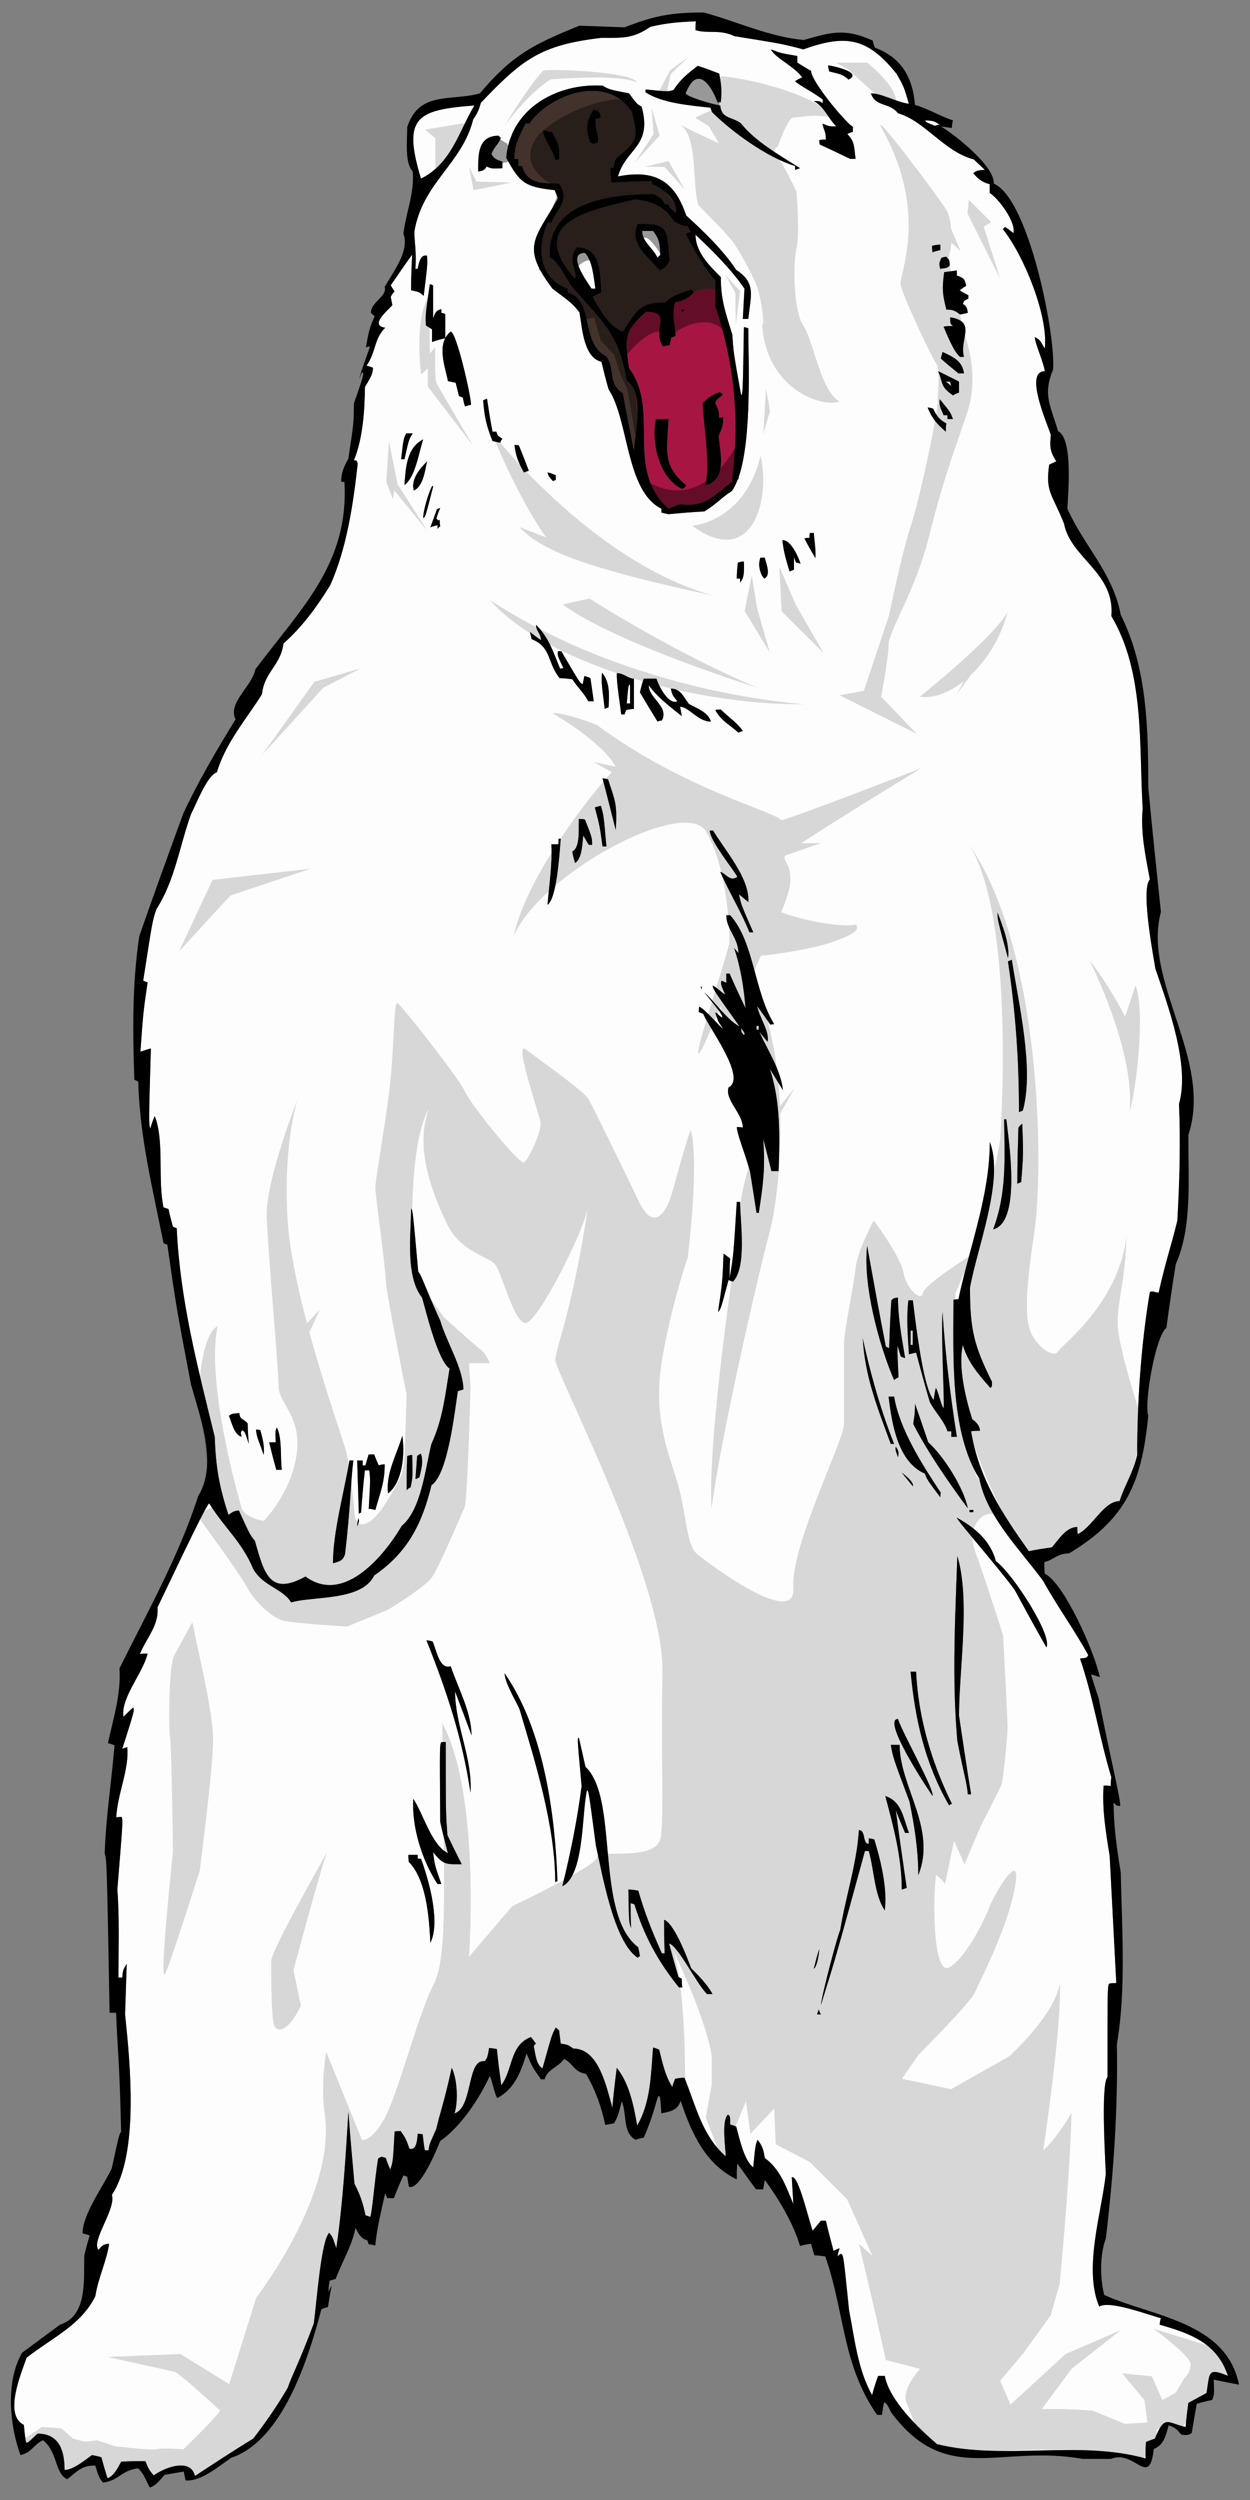
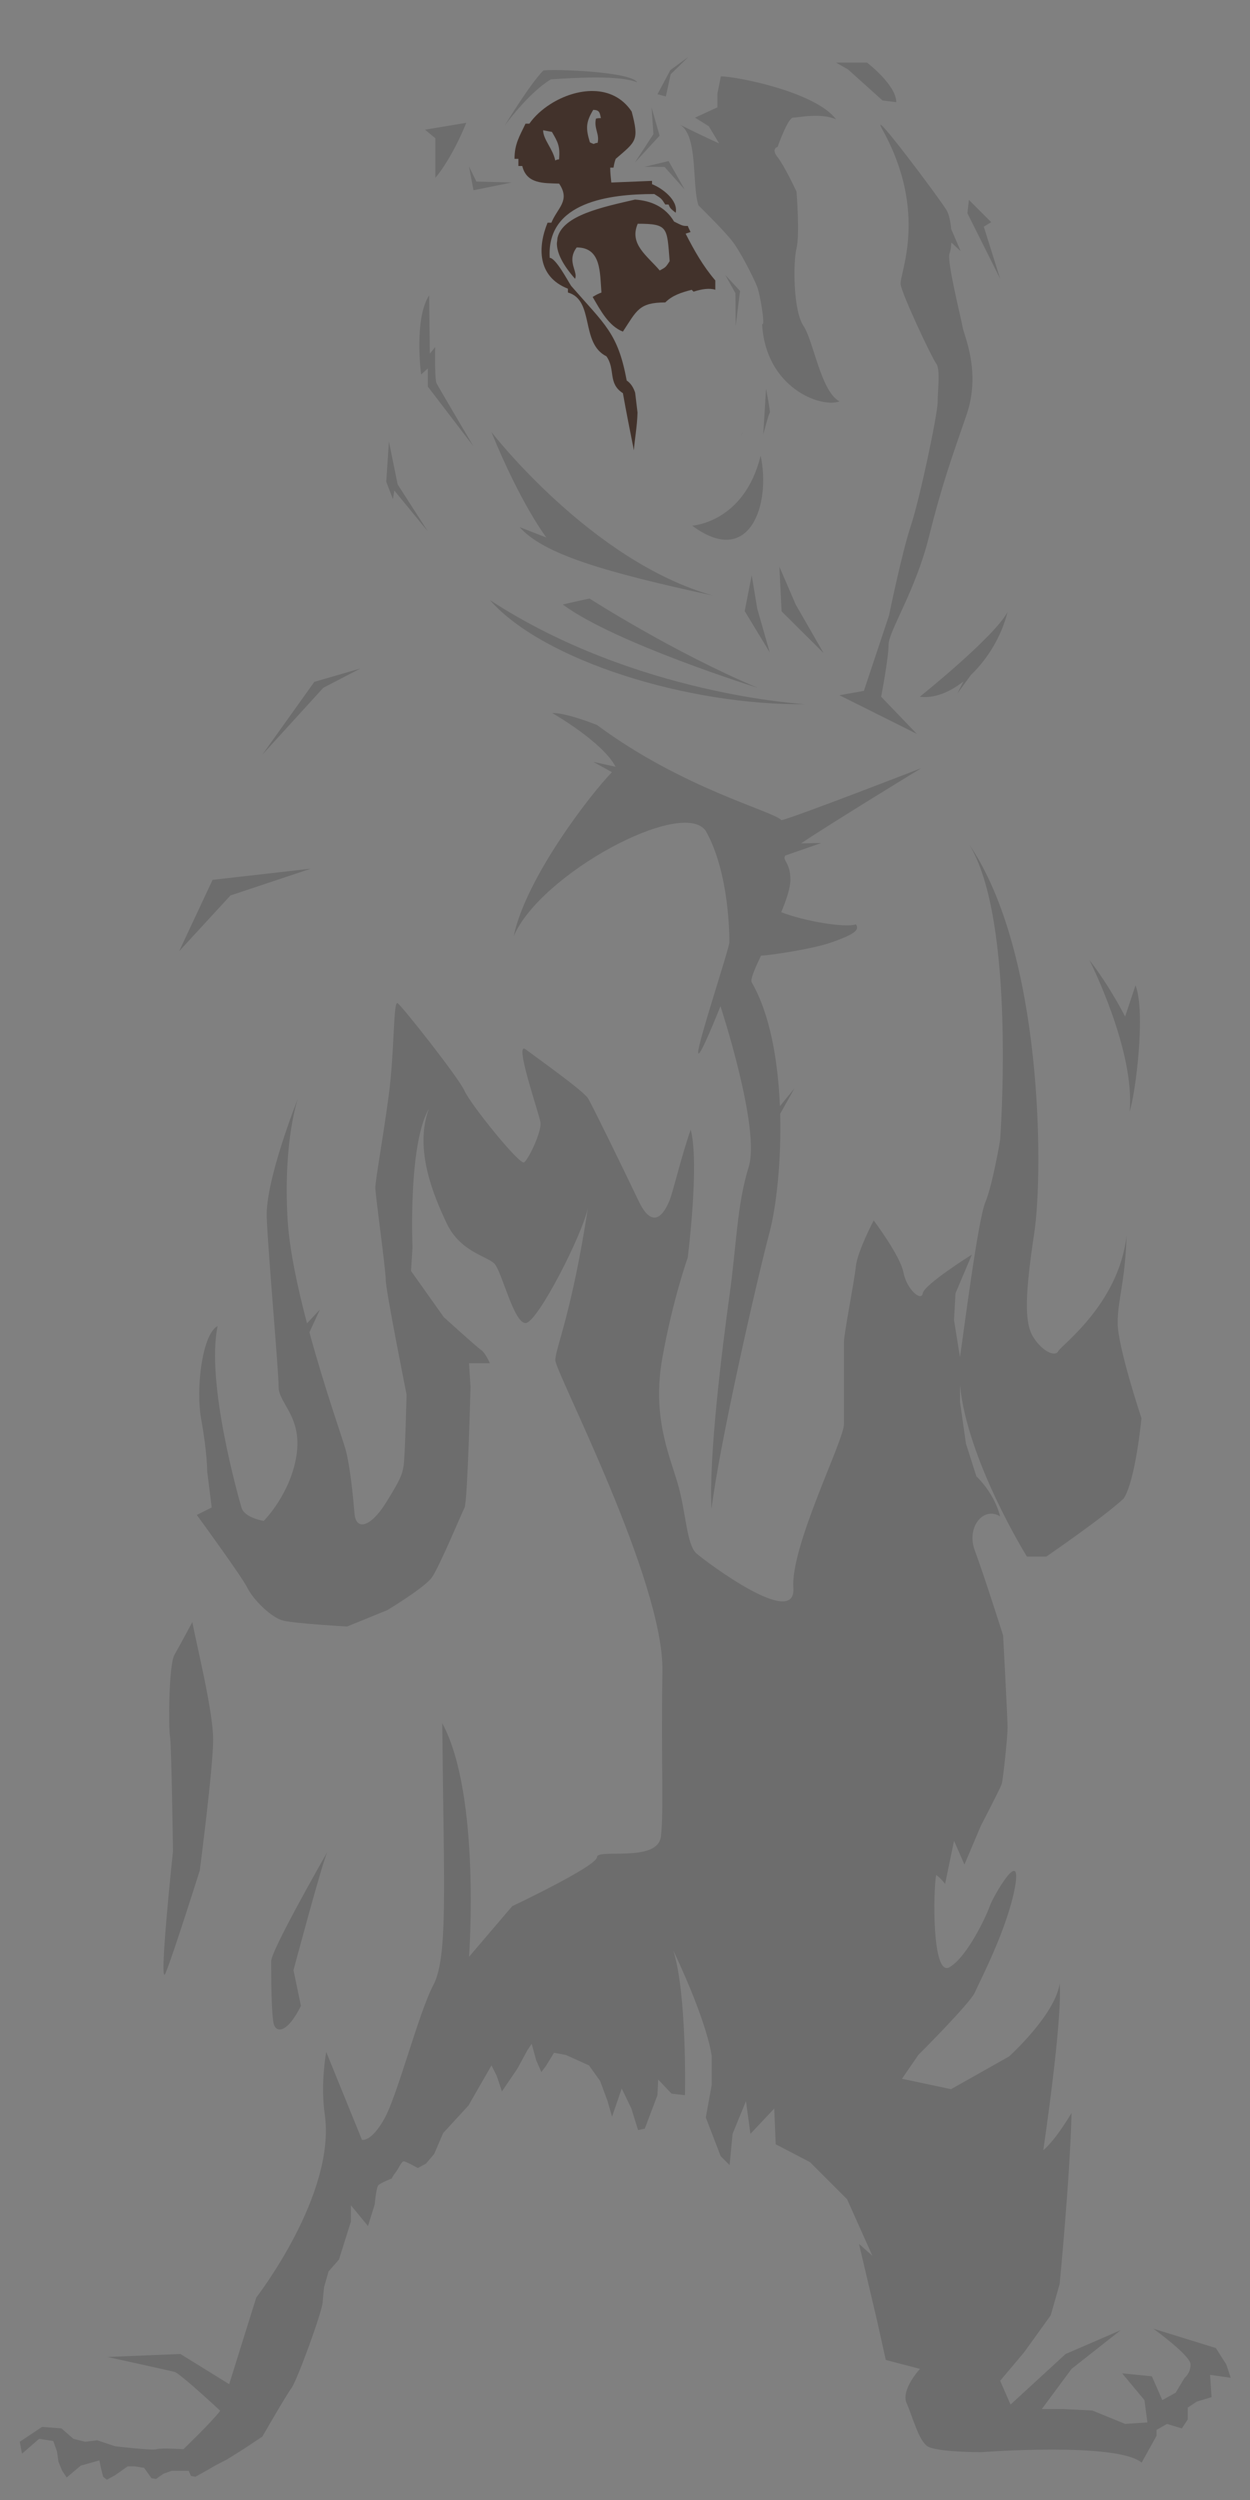
<svg xmlns="http://www.w3.org/2000/svg" version="1.1" id="Layer_1" x="0px" y="0px" width="100px" height="200px" viewBox="0 0 100 200" style="enable-background:new 0 0 100 200;" xml:space="preserve">
  <rect x="0" y="0" width="100" height="200" fill="#808080" stroke="none" />
  <path id="color3" style="fill:#42322B;" d="M50.137,30.443c-0.703-3.785-1.716-4.443-4.444-7.569  c-0.264-0.396-1.234-2.245-1.716-2.245c-0.134-2.254,1.069-3.532,2.767-4.247c1.652-0.697,3.774-0.859,5.597-0.859  c0.571,0.353,0.571,0.353,0.88,0.838h0.263c0.132,0.306,0.133,0.307,0.571,0.659c0.216-1.012-1.101-1.979-1.893-2.286v-0.264  c-1.098,0.043-2.202,0.088-3.257,0.133c-0.044-0.396-0.088-0.794-0.088-1.19h0.002c0,0,0-0.001,0-0.001h0.262  c0.044-0.264,0.088-0.484,0.176-0.703c1.629-1.407,1.893-1.454,1.277-3.785c-1.518-2.276-4.447-1.906-6.504-0.594  c-0.685,0.437-1.274,0.979-1.681,1.563h-0.001c0,0,0,0.001,0,0.001l-0.306,0c-0.484,1.01-0.881,1.628-0.881,2.814h0.311v0.572h0.309  c0.352,1.454,1.714,1.365,2.948,1.41c0.924,1.363-0.133,1.937-0.618,3.124h-0.001c0,0,0,0.001,0,0.001l-0.305,0  c-0.791,1.935-0.836,4.312,1.628,5.281V23.4c2.157,0.617,0.967,4.051,3.081,5.105c0.747,1.057,0.088,2.157,1.319,2.95  c0.263,1.494,0.572,3.031,0.879,4.57c0.045-0.775,0.265-1.935,0.29-3.021l-0.191-1.592C50.677,31.01,50.472,30.666,50.137,30.443z   M47.265,9.133c0.055-0.108,0.119-0.221,0.19-0.342c0.529,0,0.529,0.263,0.615,0.659c-0.132,0-0.263,0-0.396,0.044  c-0.175,0.793,0.31,1.233,0.133,1.937c-0.133,0-0.219,0.043-0.308,0.087c-0.133-0.044-0.221-0.087-0.308-0.133  c-0.088-0.286-0.152-0.531-0.188-0.752c-0.018-0.111-0.03-0.215-0.034-0.317C46.95,9.912,47.043,9.565,47.265,9.133z M44.727,12.75  c-0.132,0-0.221,0.044-0.308,0.089c-0.177-0.923-0.969-1.672-0.969-2.42c0.22,0.043,0.441,0.087,0.704,0.132  C44.638,11.385,44.813,11.696,44.727,12.75z M54.85,18.694C54.85,18.693,54.85,18.693,54.85,18.694v-0.001  c0.131-0.043,0.263-0.089,0.395-0.131c-0.088-0.176-0.177-0.353-0.22-0.484c-0.397,0-0.397,0-1.1-0.353  c-0.703-1.188-1.848-1.673-3.124-1.759c-2.603,0.604-5.766,1.251-6.201,3.055c-0.016,0.066-0.011,0.141-0.02,0.21  c-0.013,0.103-0.034,0.202-0.029,0.312c0.032,0.736,0.464,1.638,1.454,2.76c0.033-0.071,0.046-0.147,0.047-0.226  c0.002-0.479-0.475-1.105-0.15-1.881c0.054-0.13,0.13-0.263,0.235-0.401c1.979,0,1.848,2.024,1.979,3.608v0.001  c-0.264,0.088-0.483,0.221-0.704,0.352c0.617,1.055,1.277,2.33,2.42,2.773c1.101-1.672,1.276-2.334,3.39-2.334  c0.572-0.571,1.276-0.792,2.112-1.012l0.15,0.151c0.642-0.209,1.28-0.307,1.741-0.153v-0.745  C56.213,21.247,55.553,20.058,54.85,18.694z M53.064,21.48c-0.073,0.045-0.163,0.094-0.284,0.16  c-1.012-1.188-2.465-2.113-1.761-3.741c2.466,0,2.333,0.307,2.554,2.993C53.34,21.255,53.282,21.346,53.064,21.48z" />
-   <path id="color2" style="fill:#FDFDFD;" d="M59.294,82.243c0.23,0.329,0.288,0.412,0.265,0.488c-0.008,0.026-0.024,0.05-0.046,0.083  C59.294,82.552,59.294,82.551,59.294,82.243z M98.236,190.065c-0.607-0.246-0.963-0.35-1.183-0.297  c-0.369,0.088-0.362,0.618-0.527,1.663c-0.484,0.265-0.968,0.529-1.453,0.792c-0.087,0.617-0.173,1.275-0.22,1.933  c-0.75-0.178-1.166-0.43-1.496-0.39c-0.33,0.033-0.572,0.351-0.969,1.319c-0.265,0.089-0.484,0.176-0.705,0.264  c-0.044,0.439-0.044,0.877-0.044,1.315c-5.367-1.49-11.346,0.179-16.667-1.139c-1.496-1.279-3.828-3.523-4.18-5.46h-0.531  c0,0.001,0,0.001-0.001,0.002h-0.011c-0.173,0.481-0.347,1.002-0.479,1.524c-1.136-2.022-1.401-4.522-1.84-6.807  c-0.44-4.312-0.44-4.312-0.617-4.49c-0.004,0.001-0.006,0.004-0.009,0.005c-0.001-0.001-0.002-0.002-0.003-0.003  c-0.125,0.043-0.21,0.124-0.292,0.208c0.042-0.218,0.085-0.433,0.173-0.649c-0.004,0.001-0.009,0.004-0.013,0.005  c0-0.001,0-0.002,0-0.002c-0.171,0.041-0.343,0.127-0.474,0.212c-0.219-0.836-0.439-1.625-0.616-2.416h-0.396  c0,0.001-0.001,0.001-0.002,0.002h-0.01c-0.217,0.261-0.433,0.521-0.65,0.782c-0.268-0.636-1.143-4.523-1.669-4.26  c0,0,0,0.001,0,0.002c-0.004,0.001-0.009-0.002-0.013,0c0.042,0.692,0.085,1.384,0.128,2.119c-0.567-1.354-1.053-2.79-2.274-3.661  c-0.088-0.574-0.176-0.969-0.573-1.452c-0.002,0.005-0.003,0.008-0.005,0.012c-0.003-0.003-0.004-0.007-0.007-0.01  c-0.174,0.394-0.175,0.396-0.35,2.188c-0.74-0.584-1.091-2.329-1.353-3.247c-0.176-0.087-0.353-0.132-0.484-0.175  c0-0.661,0-0.661-0.178-0.793c-0.002,0.002-0.003,0.006-0.005,0.008c-0.003-0.002-0.005-0.004-0.008-0.006  c-0.525,0.525-0.181,2.613-0.177,3.33c-1.881-1.67-2.365-3.997-3.289-6.281c-0.263,0-0.526,0.044-0.748,0.088  c-0.004,0.001-0.009,0.001-0.012,0.002c-0.086,0.214-0.17,0.43-0.215,0.645c-0.564-0.877-0.786-1.927-1.049-2.978  c-0.175-0.089-0.352-0.133-0.484-0.177c0,0.002,0,0.004,0,0.006c-0.004-0.001-0.008-0.003-0.012-0.004  c-0.174,2.106-0.176,4.387-1.268,6.231c-0.263-1.537-0.616-3.333-1.624-4.604c-0.001,0.006-0.001,0.011-0.002,0.017  c-0.004-0.005-0.007-0.01-0.01-0.015c-0.132,1.043-0.262,2.089-0.349,3.177c-0.483-1.72-1.103-4.72-3.116-4.72  c-0.439-0.309-0.439-0.309-1.011-0.397c-0.044-0.351-0.09-0.703-0.133-1.056c-0.089-0.086-0.178-0.175-0.267-0.219  c-0.001,0.003-0.003,0.005-0.004,0.008c-0.003-0.001-0.005-0.004-0.008-0.006c-0.307,0.571-0.308,0.572-1.051,3.246  c-0.52-0.271-0.564-1.228-0.696-1.752c0.044-0.087,0.087-0.177,0.176-0.221c-0.132-0.177-0.264-0.352-0.396-0.529  c-0.004,0.001-0.006,0.004-0.01,0.005c-0.001-0.001-0.001-0.002-0.002-0.003c-1.709,0.66-1.413,2.537-2.366,3.856  c-0.132-0.963-0.263-1.925-0.35-2.89c-0.22-0.043-0.442-0.087-0.618-0.087c0,0.001,0,0.002-0.001,0.003  c-0.004,0-0.008-0.001-0.012-0.001c-0.131,0.748-0.132,0.75-0.35,1.055c-0.088-0.012-0.169-0.01-0.244,0.007  c-1.149,0.236-0.775,3.695-2.165,4.168c0.307-1.013,0.217-2.728-0.221-3.648c-0.002,0.007-0.003,0.014-0.005,0.021  c-0.003-0.006-0.005-0.013-0.008-0.019c-0.661,2.991-0.925,3.52-1.233,4.884c-0.571,1.273-0.572,1.275-0.615,1.714h-0.297  c-0.089-0.44-0.133-0.88-0.176-1.276c-0.134-0.044-0.265-0.044-0.396-0.044c0,0,0,0.002,0,0.002c-0.001,0-0.002,0-0.004,0  c-0.033,0.264-0.042,0.899-0.303,1.126c-0.087,0.074-0.201,0.104-0.353,0.061c-0.308-0.837-0.308-0.837-0.705-1.409  c-0.177,0-0.353,0-0.484,0.043v0.001c-0.001,0-0.003,0-0.004,0.001c-0.131,2.411-0.132,2.421-0.348,3.03  c-0.133-0.304-0.264-0.613-0.351-0.918c-0.266-0.1-0.332-0.124-0.462-0.055c-0.043,0.023-0.093,0.056-0.16,0.1  c-0.307,1.979-0.439,4-0.615,4.662c-0.132-0.044-0.262-0.088-0.393-0.13c-0.176-0.88-0.441-1.716-0.88-2.509  c-0.175-1.935-0.352-3.87-0.483-5.765c0,0.01-0.001,0.02-0.002,0.03c0-0.009-0.001-0.019-0.002-0.028  c-0.22,3.605-0.44,7.298-0.967,10.905c-0.307-0.916-0.308-0.918-0.57-1.226c-0.001,0.001-0.002,0.003-0.003,0.004  c0,0-0.001-0.001-0.001-0.002c-0.66,0.66-1.013,5.767-1.232,7.262c-1.188,3.17-1.761,4.181-2.069,5.107  c-0.748,1.319-1.849,2.904-2.772,4.092c-1.583,0.967-3.122,1.98-4.661,2.989c-0.307-1.307-1.966-0.83-2.935-0.277  c-0.138,0.078-0.262,0.158-0.366,0.235c-0.396-0.484-0.396-0.484-0.66-1.143c-0.66,0-1.319,0-1.937,0.043  c0,0.001-0.001,0.001-0.001,0.001c-0.001,0.001-0.002,0.001-0.003,0.001c-0.263,0.483-0.614,1.182-1.096,1.318  c-0.177-0.573-0.352-1.143-0.483-1.672c-0.263-0.088-0.529-0.132-0.749-0.178c-0.001,0.001-0.002,0.002-0.003,0.002c0,0,0,0-0.001,0  c-0.357,0.248-0.851,0.65-1.344,0.917c-0.295,0.16-0.589,0.271-0.853,0.271c0-1.496-0.396-2.905-2.156-2.905  c-0.001,0.001-0.001,0.001-0.002,0.002l-0.002,0c-0.492,0.464-0.678,0.64-0.781,0.696c-0.061,0.033-0.092,0.022-0.141,0.006  c-0.087-0.484-0.132-0.968-0.175-1.407c-1.629-0.794-0.221-4.094,0.219-5.371c2.071-1.629,4.358-2.596,5.502-4.93  c0.221-1.453,0.924-2.86,1.101-4.181c-0.221,0-0.375,0.044-0.501,0.127c-0.127,0.082-0.227,0.203-0.337,0.356  c-0.655-0.662,1.409-3.257,1.058-4.4c2.2-3.301,1.453-10.649,1.057-14.435c0.043-1.365,0.087-2.728,0.132-4.049  c-0.002,0.003-0.002,0.004-0.004,0.007c0-0.002,0-0.004,0-0.005c-0.308,0.529-0.309,0.53-0.353,1.098H9.477  c0-2.288,0.087-4.753-0.088-7.042c0.44-5.413,0.44-5.413,0.353-5.809c-0.177,0-0.31,0-0.441,0.044  c0.088-1.893,1.056-3.874,0.881-5.634c-0.134,0.044-0.265,0.087-0.397,0.133c0.968-3.038,0.968-3.038,0.879-3.301  c-0.001,0.001-0.002,0.002-0.004,0.003l0-0.001c-0.262,0.218-0.525,0.481-0.788,0.744c-0.219-1.54,1.585-3.52,1.936-5.059  c-0.222,0-0.442,0-0.617,0.043c0.528-1.32,1.539-2.288,1.408-3.741c0.44-0.878,3.856-8.192,4.135-8.314  c1.231,1.979,2.595,3.036,3.52,5.237c0.792,1.408,2.332,1.54,3.035,2.683c1.355-0.396,3.849-0.247,5.437-1.022  c0.53-0.258,0.96-0.619,1.213-1.136c2.686-1.848,3.83-4.139,4.578-7.219c1.319-0.879,1.848-5.85,2.112-7.523  c0.13-0.044,0.261-0.088,0.436-0.13c0,0,0-0.001,0-0.001c0.001,0,0.002-0.001,0.004-0.001c0-1.674-1.364-3.831-1.848-5.503  c-1.189-2.596-1.496-3.652-1.76-3.918c-0.44-4.884-0.44-4.884-0.572-5.06c0,0.002,0,0.005,0,0.008  c-0.001-0.002-0.003-0.004-0.004-0.005c0,2.025-0.485,5.414,0.88,7.13c0.262,0.88,1.231,5.017,2.199,5.677  c-0.352,2.113-0.528,4.006-1.452,6.029c-0.485,1.894-0.793,5.238-2.376,6.558c-0.854,1.457-2.444,3.566-4.268,4.387  c-1.095,0.491-2.275,0.518-3.431-0.339c-2.858,1.583-3.301-0.221-4.048-2.861c-0.396-0.485-0.396-0.485-1.277-2.421  c-0.199,0.022-0.298,0.034-0.404,0.079c-0.104,0.044-0.214,0.121-0.432,0.273c-0.747-2.288-1.011-3.829-1.099-6.249  c-1.365-5.59-2.774-10.916-3.038-16.68c-0.132-0.044-0.219-0.088-0.307-0.133c-0.133-0.484-0.264-0.969-0.352-1.408  c-0.133-0.044-0.264-0.09-0.397-0.133c-0.485-2.245,0.087-5.324-0.705-7.306c-0.001,0.002-0.002,0.005-0.003,0.007  c0-0.001-0.001-0.003-0.001-0.005c-0.131,0.306-0.262,0.654-0.349,1.004c-0.13-0.433-0.129-0.461,0.045-6.419  c-0.306,0.087-0.573,0.177-0.836,0.263c0.221-3.124,0.221-3.124,0.573-5.545c-0.133-0.045-0.265-0.088-0.352-0.132  c0.748-4.842,0.748-4.842,1.055-5.721c1.497-2.333,1.85-5.061,2.773-7.614c0.396-0.749,1.276-3.081,2.068-3.344  c0.704-2.377,2.376-4.269,3.609-6.25c0.175-1.76,1.495-2.29,1.716-4.048c1.496-1.321,2.684-2.952,3.741-4.666  c1.321-2.949,1.848-6.514,2.2-9.727c-0.087-0.264-0.087-0.264-0.308-0.264c0.706-1.629,0.881-4.092,0.881-5.852  c0.572-0.969,0.572-0.969,0.659-1.54c-0.176-0.089-0.353-0.132-0.528-0.178c0.793-1.145,0.572-2.11,1.496-3.037  c-1.277-0.176,0.176-1.362,0.572-1.803c-0.043-0.219-0.087-0.439-0.132-0.659c0.088-0.178,0.176-0.309,0.307-0.44  c-0.132-0.176-0.219-0.352-0.307-0.485c0.57-0.833,1.141-1.668,1.712-2.458c-0.044,0.923-0.087,1.889-0.087,2.856  c0.659,0.133,0.659,0.133,1.011,0.441c0-0.002,0-0.003,0-0.005c0.001,0.001,0.002,0.002,0.004,0.003  c0.309-2.509,0.309-2.509,0.265-3.212c-0.144-0.033-0.257-0.005-0.348,0.061c-0.272,0.194-0.339,0.729-0.405,0.995h-0.173  c0.088-1.495-0.087-2.069-0.087-2.991c0.66-3.918,3.828-5.414,4.709-8.979c0.352-0.484,0.44-0.749,0.616-1.32  c1.463-1.541,2.565-2.618,3.746-3.39c1.518-0.991,3.168-1.48,5.889-1.802c1.255,0,2.039,0.049,2.948-0.337  c0.302-0.128,0.618-0.304,0.969-0.545c1.275-0.307,2.376-0.395,3.652-0.439c-0.044,0.22-0.044,0.439-0.044,0.704  c0.969,0.308,1.935-0.089,3.126,0.484c3.828,0.616,3.828,0.616,5.5,1.056c3.345-1.189,5.105-1.011,7.482,1.979  c0.57,1.012,0.571,1.013,0.967,2.374c-1.011-0.133-2.152-0.835-3.032-0.835c0,0.001,0.001,0.002,0.001,0.003  c-0.002,0-0.004,0-0.005,0c0.352,1.101,1.496,0.704,2.156,1.586c2.157,0.616,3.698,3.08,6.072,3.697  c0.266,0.263,0.572,0.527,0.878,0.835c-0.381,0.027-0.524,0.037-0.653,0.095c-0.078,0.035-0.151,0.087-0.268,0.17  c0.352,0.439,0.747,0.749,1.319,0.88v0.703c0.704,0.44,2.107,2.326,1.894,3.209c-0.22-0.178-0.439-0.35-0.658-0.481  c-0.001,0.001-0.002,0.002-0.003,0.002l0,0c-0.087,0.043-0.132,0.087-0.176,0.175c1.713,2.154,3.649,6.987,3.345,9.542  c-0.392-0.697-0.394-0.699-0.788-0.918c0,0.001,0.001,0.004,0,0.005c-0.002-0.001-0.003-0.001-0.004-0.002  c-0.044,0.351,0.747,2.154,0.792,2.728c-0.107,0.001-0.199,0.018-0.278,0.051c-1.193,0.489,0.597,4.436,0.763,5.053  c-0.089,0.923-0.089,1.277,0.44,2.114c-0.219,0.086-0.395,0.174-0.569,0.261v0c-0.001,0.001-0.003,0.001-0.004,0.002  c-0.306,2.2,0.22,2.289,1.189,4.709c0.529,2.773,4.092,3.919,3.785,7.393c2.686,4.534,2.2,10.298,2.508,15.404  c-0.176,1.983,0.22,3.741,0.574,5.677c-0.794,0.793,0.44,6.956,0.44,7.131c1.056,3.079,2.772,7.745,1.892,10.827  c0.132,3.081,0.043,6.205-0.133,9.33c-0.572,2.332-0.878,3.036-1.497,5.762c-0.261-0.002-0.481-0.176-0.699-0.045v0.001  c-0.001,0.001-0.003,0-0.004,0.001c-0.705,4.182-1.013,8.759-1.013,13.028c-0.307,1.408-1.01,2.42-1.407,3.695  c-0.16,0-0.313,0.033-0.46,0.09c-1.032,0.395-1.806,2.009-2.883,2.55c-0.042-0.219-0.042-0.396-0.042-0.572  c-0.221,0-0.426,0.064-0.616,0.169c-0.569,0.313-1.015,0.997-1.412,1.46c-0.614,0.088-1.231,0.176-1.845,0.309  c-2.156-3.036-4.004-5.854-4.62-9.593c0.217-0.042,0.438-0.043,0.699-0.043c0-0.001,0-0.001,0-0.002c0.002,0,0.003,0,0.005,0  c0-0.397-0.308-0.706-0.615-0.926c-0.529-1.669-1.144-4.215-0.751-5.931c0.397,1.36,1.231,2.328,2.198,3.426  c0.002-0.001,0.002-0.002,0.004-0.003c0,0,0,0,0,0c0.132-0.087,0.132-0.087,0.132-0.483c-1.453-2.905-1.76-4.225-1.76-7.526  c0.53-3.082,2.774-8.671,1.585-11.664c0,0.004-0.001,0.009-0.001,0.013c-0.001-0.003-0.002-0.008-0.003-0.011  c0,4.313-1.628,8.406-2.508,12.586c-0.13,0-0.261,0-0.392,0.043v0.001c-0.001,0-0.003,0-0.004,0.001  c0,4.313-0.309,10.518,2.069,14.303c0.572,3.036,3.301,5.721,5.105,8.186c1.143,2.069,2.507,3.917,3.609,5.941  c-0.065,0.108-0.098,0.162-0.179,0.196c-0.083,0.032-0.215,0.044-0.478,0.066c0,0,0,0.001,0,0.002c-0.002,0-0.003,0-0.005,0  c1.056,3.082,1.539,6.293,2.508,9.508c-0.044,0.218-0.044,0.439-0.044,0.701c-0.218-0.043-0.393-0.044-0.57-0.044  c0,0,0,0.001,0,0.002c-0.001,0-0.003,0-0.004,0c-0.132,1.893,0.178,3.742,0.485,5.634c0.177,3.389,0.354,6.778,0.529,10.166  c-0.217,0-0.393,0-0.569,0.044c0,0.001,0,0.001,0,0.001c-0.001,0.001-0.002,0.001-0.004,0.001c-0.132,0.263-0.132,0.263-0.132,7.481  c-0.572,0.573-0.132,7.438-0.132,7.746c-0.354,3.168-1.805,7.569-0.53,10.606c0.836-0.528,4.006,0.703,4.931,0.923  c-0.044,0.176-0.089,0.352-0.089,0.529C95.244,186.682,97.355,187.43,98.236,190.065z M80.903,94.361  c0-1.92-0.307-3.978-0.395-4.813h-0.177c0.043,3.081,0.219,5.899-0.881,8.803C80.594,98.065,80.902,96.282,80.903,94.361z   M81.821,91.058c-0.01-0.32-0.023-0.695-0.04-1.157l0,0v0c-0.132,0.089-0.22,0.175-0.306,0.308c-0.045,1.496-0.088,2.992-0.088,4.49  c0.044-0.022,0.088-0.044,0.137-0.066c0.049-0.022,0.104-0.044,0.17-0.065c0.022-0.275,0.041-0.516,0.058-0.732  c0.033-0.431,0.057-0.761,0.071-1.063c0.007-0.151,0.012-0.295,0.015-0.44C81.844,91.968,81.838,91.591,81.821,91.058z   M80.946,76.786c-0.133,0.044-0.219,0.086-0.309,0.131c0.615,4.05,0.881,7.923,0.881,12.061h0c0.043-0.023,0.087-0.045,0.136-0.067  s0.105-0.043,0.171-0.065C82.752,85.5,81.476,80.263,80.946,76.786z M79.802,73.001c0,0.571,0,0.571,0.836,3.652  C80.815,75.597,80.154,73.925,79.802,73.001z M19.903,115.51c0,0.002,0.001,0.003,0.001,0.005c-0.044-0.572-0.087-1.1-0.087-1.629  c-0.309-0.395-0.661-0.306-0.661-0.835l-0.001,0v0c-0.616,0.044-0.616,0.044-0.836,0.22c0.22,0.53,0.396,1.498,1.013,1.673l0,0  c0,0,0.001,0,0.001,0c-0.087-0.351-0.087-0.352,0.044-0.529c0.038,0.023,0.067,0.042,0.095,0.063  c0.058,0.044,0.101,0.098,0.15,0.209c0.063,0.142,0.139,0.379,0.282,0.829C19.903,115.513,19.903,115.511,19.903,115.51z   M20.829,114.414L20.829,114.414C20.828,114.413,20.828,114.413,20.829,114.414c-0.133-0.043-0.266-0.043-0.353-0.043  c0.086,0.749,0.22,0.835,0.616,2.024v-0.002c0,0.001,0,0.002,0.001,0.003C21.181,115.691,21.004,115.075,20.829,114.414z   M22.545,117.584c-0.133-1.013,0.043-2.51-0.397-3.389c-0.082,0.192-0.113,0.263-0.114,0.506c0,0.145,0.01,0.352,0.027,0.682h-0.528  c0.177,0.704,0.352,1.453,0.572,2.201H22.545z M28.266,116.835h-0.308c-0.44,2.595-1.32,5.72-1.32,8.229  c0.529-0.176,0.792-0.176,0.967-0.748C28.047,120.531,28.047,118.594,28.266,116.835z M28.661,121.456  c-0.044,0.221-0.087,0.439-0.087,0.66C28.75,121.677,28.75,121.677,28.661,121.456z M30.774,117.144  c-0.175,0-0.352,0.043-0.483,0.087c-0.133-0.308-0.264-0.616-0.354-0.879h-0.441c-0.087,0.264-0.175,0.572-0.263,0.88h-0.219v-0.396  h-0.44c0.043,1.408,0.087,2.815,0.132,4.268c0.043-0.043,0.087-0.087,0.176-0.087c0.044-0.573,0.088-1.145,0.138-1.712  s0.104-1.128,0.171-1.678h0.352c0.022,0.187,0.038,0.328,0.048,0.469s0.014,0.285,0.012,0.477c-0.006,0.385-0.039,0.969-0.104,2.135  c0.177,0,0.353,0.043,0.53,0.088C30.378,119.475,30.774,118.683,30.774,117.144z M32.095,36.736h0.264  c0.352-1.584,0.352-1.584,0.661-2.067h-0.529C32.271,35.152,32.271,35.152,32.095,36.736z M32.183,114.855  c-0.44,1.539-1.32,2.948-1.145,4.619C32.229,118.594,32.402,116.219,32.183,114.855z M33.238,118.331  c0.089-0.043,0.178-0.087,0.308-0.132c0.109-0.432,0.206-0.8,0.221-1.172c0.01-0.233-0.005-0.466-0.09-0.721c0,0,0,0-0.001,0v0  c-0.132,0.044-0.219,0.088-0.306,0.178C33.327,117.1,33.282,117.714,33.238,118.331z M32.579,116.485  c-0.044,0.877-0.044,1.802-0.044,2.727c0.088-0.089,0.177-0.178,0.308-0.221c0.177-0.835,0.177-0.835,0.132-2.596  C32.843,116.394,32.711,116.438,32.579,116.485z M33.855,35.152c-1.322,0.66-1.409,2.288-1.496,3.654  C33.239,38.146,33.503,36.207,33.855,35.152z M34.165,36.913c0,0-0.001,0.001-0.001,0.001  C34.164,36.914,34.164,36.913,34.165,36.913c-0.574,0.571-1.321,1.452-1.058,2.333c0,0,0.001,0,0.001,0s0,0,0,0  C33.855,38.893,33.988,37.704,34.165,36.913z M34.648,38.937c-0.044-0.484-0.793,1.716-0.793,2.508  C34.032,41.358,34.032,41.358,34.648,38.937z M34.911,41.49c0.088-0.307,0.176-0.573,0.309-0.837c-0.088,0-0.176,0.045-0.264,0.089  c-0.175,0.485-0.352,0.969-0.526,1.452v0c0.087-0.043,0.175-0.076,0.269-0.104c0.093-0.028,0.192-0.05,0.302-0.072v0.309  c0.044-0.088,0.132-0.177,0.22-0.22c-0.044-0.178-0.044-0.353-0.044-0.53c-0.044,0.044-0.067,0.066-0.1,0.055  C35.043,41.621,34.999,41.577,34.911,41.49z M35.618,27.054v-1.936c-0.134-0.044-0.222-0.088-0.31-0.088v-0.307  c-0.44,0.133-0.484,0.264-0.66,0.748v-2.64c-0.088-0.045-0.176-0.088-0.263-0.088c-0.088,0.605-0.155,1.059-0.204,1.413  c-0.024,0.177-0.045,0.329-0.061,0.463c-0.082,0.668-0.072,0.875-0.043,1.425c0.132,0.088,0.309,0.176,0.484,0.308v1.01  C34.912,27.229,35.264,27.143,35.618,27.054z M37.199,32.511L37.199,32.511L37.199,32.511c0.133-0.043,0.309-0.089,0.485-0.132  c0-0.041-0.005-0.1-0.013-0.173c-0.034-0.295-0.132-0.83-0.267-1.459c-0.067-0.314-0.144-0.652-0.226-0.994  c-0.164-0.685-0.35-1.388-0.53-1.964c-0.225-0.719-0.441-1.236-0.592-1.264c-1.189,0.969-0.441,2.817-0.221,3.961  c0.176,0.044,0.398,0.089,0.618,0.133c0.087,0.351,0.175,0.704,0.263,1.056c0.088,0.045,0.176,0.088,0.308,0.132  C37.068,32.026,37.112,32.247,37.199,32.511z M34.75,153.909c0.051-1.737-0.608-3.958-1.07-5.211h-0.001h-0.263v-0.309h-0.749  c0,0.176,0,0.352,0.044,0.573c0.88,0.879,1.296,2.43,1.506,3.942c0.126,0.907,0.178,1.801,0.211,2.527  C34.637,155.014,34.733,154.489,34.75,153.909z M36.936,149.139c-0.396-0.793-0.793-1.585-1.144-2.333  c-0.025-0.346-0.045-0.628-0.061-0.894c-0.071-1.151-0.071-2.002-0.071-6.543h-0.001h-0.352h-0.001  c-0.132,0.219-0.132,0.219-0.087,6.38c0.176,0.836,0.396,1.672,0.616,2.507c-1.318-0.661-1.935-3.08-2.771-4.356  c0,0,0,0.001,0,0.002c0-0.001-0.001-0.001-0.001-0.002c-0.132,2.29,0.704,4.93,1.936,6.823H35h0.308h0.001  c-0.527-1.495-0.528-1.496-0.66-2.552c0.73,0.923,0.991,0.971,1.87,0.969C36.644,149.14,36.782,149.139,36.936,149.139z   M37.729,138.84c0-1.847-1.1-3.828-1.673-5.543c-0.926,0.308-1.145-1.366-1.453-1.981c-0.175-0.045-0.353-0.089-0.484-0.089  c0,0,0,0.001,0,0.001s0,0,0,0c1.629,4.093,2.861,7.79,3.522,12.19v-0.001c0.177-2.771-1.232-5.368-1.233-8.095  c0.441,1.144,0.88,2.333,1.321,3.52C37.729,138.841,37.729,138.84,37.729,138.84z M77.558,120.972h0.308v-0.001v-0.174v-0.001  h-0.308v0.001V120.972L77.558,120.972z M73.994,117.891c0.175,0.483,0.175,0.483,1.231,1.893c0-0.134,0-0.265,0.044-0.354  c-1.452-2.2-3.301-5.06-3.74-7.701h-0.441C71.353,113.931,71.837,116.967,73.994,117.891z M72.365,117.984  c-0.091-0.076-0.173-0.141-0.222-0.181c0.263,0.353,0.574,0.703,0.88,1.1v0c0,0,0.001,0.001,0.001,0.001  C73.126,118.664,72.677,118.244,72.365,117.984z M71.661,115.734c-0.011,0.055-0.019,0.097-0.022,0.138  c-0.008,0.122,0.033,0.237,0.198,0.699c0.022-0.088,0.036-0.165,0.041-0.236C71.892,116.123,71.826,115.966,71.661,115.734z   M77.426,120.664c-0.31-1.584-1.894-4.137-3.169-5.281c-0.352-1.057-0.704-2.068-1.056-3.08c0,1.145-0.132,1.231-0.132,1.628  C74.212,116.174,75.928,118.64,77.426,120.664z M76.721,30.532c-0.572-0.308-1.145-0.573-1.67-0.836  c0.437,1.012,0.13,1.187,1.187,1.935c0.131-0.088,0.307-0.175,0.483-0.221V30.532z M75.795,33.217v0.307h0.001h0.439  c-0.219-0.572-0.219-0.572-1.055-1.585c-0.088,0.571,0.132,0.794,0.307,1.277H75.795z M77.118,29.87  c-0.132-1.012-0.879-1.318-1.715-1.715l0,0c0,0-0.001,0-0.001,0c-0.046,0.176-0.09,0.352-0.134,0.529  c0.441,0.395,0.924,0.791,1.409,1.187h0.001h0.439H77.118z M76.019,25.383c0,0.526,0,0.526,0.219,0.702c-0.264,0-0.529,0-0.75,0.047  c0.221,0.528,0.836,2.066,1.321,2.42h0.307C76.721,27.142,78.175,25.733,76.019,25.383z M76.546,22.037v-0.397  c-0.328,0.042-0.653,0.083-0.945,0.124c-0.022,0.003-0.046,0.006-0.068,0.009c-0.178,1.366-0.134,1.76,0.176,2.994  c0.528,0,0.705,0.088,1.1,0.396c0,0,0.001,0,0.001,0s0,0,0,0c0.176-0.044,0.396-0.089,0.616-0.133  c-0.044-0.307-0.088-0.573-0.396-0.704c0.087-0.266,0.087-0.266,0.439-0.44v-0.264c-0.263-0.132-0.483-0.264-0.703-0.396  c0.176-0.132,0.352-0.264,0.529-0.353C77.164,22.302,77.118,22.258,76.546,22.037z M75.238,20.801  c-0.106,0.254-0.123,0.38-0.015,0.708h0c0.286-0.043,0.429-0.065,0.522-0.098c0.094-0.033,0.138-0.077,0.227-0.166  c0-0.398,0-0.398-0.264-0.703c-0.134,0-0.265,0.042-0.397,0.085C75.282,20.697,75.26,20.748,75.238,20.801z M74.565,19.661  c0,0.176,0,0.352,0.044,0.529c0.176-0.088,0.397-0.133,0.616-0.177v-0.001v-0.439v-0.001C75.006,19.572,74.785,19.616,74.565,19.661  L74.565,19.661z M74.212,32.602L74.212,32.602c0.353,0.879,0.704,1.274,1.453,1.935c0-0.221,0-0.44,0.044-0.661  c-0.572-0.309-0.792-0.616-1.055-1.188C74.476,32.644,74.346,32.601,74.212,32.602L74.212,32.602z M72.595,106.185  c0.022,0.704,0.077,1.408,0.121,2.156c0.177-0.044,0.352-0.087,0.573-0.133c0.353,1.321,0.704,2.642,1.1,3.961  c0.441,0.837,1.144,1.498,1.408,2.334h0.309v0.44h0.44c-0.527-3.388-0.924-6.513-1.144-9.99c-0.008,0.124-0.015,0.261-0.02,0.409  c-0.01,0.296-0.014,0.637-0.013,1.007c0,0.185,0.001,0.377,0.004,0.573c0.004,0.394,0.012,0.807,0.022,1.225  s0.022,0.839,0.034,1.247c0.031,1.021,0.064,1.963,0.073,2.568c0.002,0.121,0.003,0.229,0.003,0.321  c0,0.092-0.001,0.169-0.004,0.228c-0.002,0.059-0.006,0.101-0.012,0.123c-0.044-0.033-0.088-0.118-0.133-0.236  c-0.114-0.294-0.236-0.789-0.388-1.176c-0.031-0.077-0.062-0.15-0.095-0.217c-0.088,0.307-0.13,0.616-0.176,0.968  c-0.824-0.825-1.418-5.943-1.635-7.669c-0.015-0.115-0.027-0.215-0.039-0.297h-0.352C72.584,104.776,72.573,105.48,72.595,106.185z   M71.529,110.41c0.087-0.088,0.22-0.177,0.352-0.22c-0.044-0.88-0.087-1.716-0.087-2.552c0.087,0.263,0.176,0.571,0.263,0.88  c0.087,0.043,0.219,0.087,0.351,0.132c-0.263-1.629-0.571-3.212-0.571-4.841c-0.352,0.043-0.352,0.043-0.528,0.219  c-0.088,1.278-0.134,2.554-0.177,3.83c-0.088-0.044-0.175-0.087-0.265-0.133c-0.528-2.683-1.012-5.37-1.495-8.053  C69.018,102.751,70.295,107.549,71.529,110.41z M69.019,107.064c0.177,3.083,1.189,5.591,2.245,8.45h0.263h0.001  c-0.637-1.602-1.16-3.209-1.616-4.838C69.58,109.488,69.279,108.289,69.019,107.064z M66.247,5.226L66.247,5.226  c0,0.132,0.044,0.306,0.088,0.484c0.615,0.176,1.056,0.176,1.54,0.659c0.223-0.107,0.319-0.213,0.325-0.314  c0.026-0.439-1.632-0.794-1.954-0.83L66.247,5.226z M61.672,3.952c0,0-0.001,0-0.002-0.001c0.353,0.702,1.892,1.365,2.509,2.244  c-0.221,0.088-0.398,0.177-0.573,0.308C64.045,6.899,65.235,7.471,65.85,8c-0.044,0.086-0.044,0.175-0.044,0.264  c-0.219-0.178-0.219-0.178-0.703-0.178c0.879,0.483,1.099,1.322,1.804,2.026c-0.572,0-0.572,0-1.101-0.219  c0.089,0.572,0.264,0.572,0.264,1.276c-0.176,0-0.352,0-0.528,0.043c0,0.087,0,0.22,0.044,0.353  c0.793,0.351,1.585,0.748,2.421,1.144h0.44c-0.132-0.925-0.043-1.365-0.66-1.98c0.133-0.089,0.264-0.133,0.44-0.176v-0.396  c-0.792-0.573-3.343-3.698-3.343-4.49c-0.397-0.22-0.749-0.44-1.102-0.66V4.479c-1.319-0.223-1.319-0.223-2.112-0.53  C61.67,3.95,61.671,3.951,61.672,3.952z M51.635,7.383c1.365,0.88,3.566,1.055,5.194,1.232c0.045,0.086,0.087,0.219,0.132,0.351  c1.586,1.585,4.446,3.656,6.647,4.313v0.31c0.132-0.045,0.263-0.088,0.396-0.133c-1.584-1.011-3.565-2.112-4.753-3.609  c-0.749-0.527-1.542-0.351-1.629-1.408c-0.44-0.044-2.639-0.659-2.771-0.969c0.879-2.243,1.978-0.836,2.551,0.704h0.264  c0.089-0.88,0.043-1.453-0.132-2.288c-0.574-0.222-1.144-0.442-1.717-0.618c-0.793,0.617-1.365,1.057-1.937,1.936  c-0.44,0.134-0.44,0.134-2.201-0.044C51.635,7.205,51.635,7.293,51.635,7.383z M61.186,44.614h-0.352  c-0.032,0.053-0.036,0.128-0.055,0.193c-0.134,0.467,0.051,1.17,0.362,1.48c0.215-0.099,0.287-0.298,0.289-0.53  C61.434,45.371,61.241,44.889,61.186,44.614z M58.984,70.14c-0.143,0.11-0.272,0.148-0.392,0.142  c-0.361-0.019-0.642-0.44-0.974-0.539c0.705,1.628,1.674,3.169,2.333,4.841h0.31c-0.968-2.2-0.968-2.2-1.145-3.037  c0.22,0.178,0.483,0.396,0.75,0.617c0.131-1.893-1.937-4.225-2.819-5.721h-0.263c0,0.198,0.113,0.484,0.288,0.813  C57.599,68.242,58.688,69.612,58.984,70.14z M56.873,57.729L56.873,57.729C56.874,57.729,56.874,57.729,56.873,57.729  c-0.221-0.748-1.1-1.056-1.759-1.409c-0.441-0.573-0.661-1.234-1.453-1.234c0,0,0,0,0,0c0.132,0.53,0.132,0.53,0.528,1.014  c-0.088,0.044-0.178,0.056-0.268,0.043c-0.634-0.091-1.287-1.423-1.403-1.848h-0.001h-1.011h-0.001  c-0.135,0.353-0.221,0.704-0.309,1.1c0.442,0.749,0.923,1.542,1.409,2.333l0.001,0l0,0c0.088-0.043,0.22-0.088,0.352-0.088  c0.572-1.144-1.054-1.759-1.056-2.815c0.704,0.968,1.717,1.715,2.639,2.463l0-0.001l0.001,0.001  c-0.044-0.264-0.088-0.527-0.133-0.748C55.114,56.542,55.818,57.729,56.873,57.729z M56.125,79.161c0-0.087,0-0.175,0.043-0.219  C56.036,78.942,56.036,78.942,56.125,79.161z M57.224,56.807L57.224,56.807c0.484,0.881,1.057,1.098,1.849,1.804  c0.087-0.044,0.219-0.087,0.351-0.132c0,0,0,0,0,0l0-0.001c-0.395-0.616-1.188-1.144-1.76-1.716  C57.488,56.761,57.357,56.761,57.224,56.807C57.224,56.806,57.224,56.806,57.224,56.807z M59.206,46.592v0.002  c0.395-0.395,0.307-1.099,0.307-1.672c0,0,0,0,0,0c-0.176,0-0.352,0.044-0.484,0.088c-0.044,0.396-0.088,0.837-0.088,1.277h0.001  h0.263v0.306C59.206,46.593,59.206,46.593,59.206,46.592z M40.5,12.621c1.101,2.068,1.542,2.331,3.874,2.595  c0.086,0.22,0.177,0.441,0.264,0.661c-1.85,3.257-2.992,3.829-0.439,7.219c1.583,1.186,1.583,1.186,2.156,1.892  c0.219,1.188,0.307,3.608,1.759,3.96c0.176,0.704,0.353,1.452,0.573,2.201c1.629,2.465,1.364,8.141,4.224,9.551v0.307  c0.177,0.044,0.352,0.089,0.573,0.133c0.923-0.089,1.893-0.176,2.861-0.221c1.013-0.615,1.409-1.143,2.201-1.628c0,0,0,0,0-0.001  c0,0,0,0,0,0c0.173-0.24,0.32-0.547,0.453-0.887l0.098-0.094v-0.147c1.073-3.13,0.768-9.434,0.768-11.898  c-0.133-0.044-0.264-0.088-0.352-0.088c0,0,0,0.001,0,0.001c0,0-0.001,0-0.001,0c-0.088,5.268-0.089,5.282-0.219,5.456  c-0.615-3.432-0.615-3.432-0.705-4.841c-0.529-1.76-0.923-2.73-0.923-4.622c-0.879-0.879-2.022-1.978-2.023-3.385  c1.365,1.275,2.861,2.77,3.915,4.311c-0.044,0.792-0.088,1.583-0.133,2.421h0.44c0,0,0-0.001,0-0.001l0.001,0  c0.178-1.851,0.661-2.863-0.966-3.919c-1.057-1.585-2.553-3.036-4.006-4.357c-0.924-2.772-2.507-3.699-5.457-3.124  c0.659-2.289,2.771-2.377,1.891-5.59c-0.353-0.177-0.353-0.177-1.011-1.056c-1.585-0.308-1.585-0.308-2.112-0.616  c-2.969-0.179-5.997,1.152-7.193,3.761c-0.033,0.073-0.058,0.152-0.088,0.227c-0.053,0.13-0.11,0.258-0.154,0.395  C40.631,11.668,40.539,12.13,40.5,12.621z M50.356,54.209c-0.324-0.129-0.58-0.352-1.008-0.352c0,0,0,0,0,0s0,0-0.001,0  c-0.033,0.495,0.132,1.659,0.254,2.544c0.041,0.295,0.076,0.559,0.098,0.757h0.263c0.045-0.133,0.089-0.265,0.132-0.352  c0.178-0.044,0.398-0.088,0.618-0.088v-2.422C50.58,54.285,50.464,54.252,50.356,54.209z M49.259,66.399  c0.086-1.364,0.04-1.924-0.155-2.622c-0.107-0.383-0.257-0.805-0.459-1.428c-0.177-0.043-0.308-0.086-0.44-0.086v0l-0.001,0  C48.555,63.626,48.907,64.992,49.259,66.399z M48.069,64.463c-0.175,0.042-0.352,0.089-0.482,0.132  c0.396,1.497,0.396,1.497,0.617,3.125h0.308C48.29,65.21,48.29,65.21,48.069,64.463z M48.38,56.717  c0.087-0.044,0.176-0.089,0.307-0.133c0.044-0.968,0.132-1.979-0.528-2.772C48.114,54.649,48.114,54.649,48.38,56.717z   M43.803,37.793L43.803,37.793C43.802,37.793,43.802,37.793,43.803,37.793c0.087,0.309,0.087,0.309,0.438,0.703l0.001,0c0,0,0,0,0,0  c0.044-0.043,0.133-0.087,0.219-0.087v-0.395C44.242,37.925,44.023,37.836,43.803,37.793z M41.513,35.636  c-0.133-0.044-0.264-0.044-0.353-0.044c0.088,0.836,0.308,1.409,0.75,2.2c0.132-0.044,0.263-0.088,0.394-0.132  C42.042,36.956,41.778,36.297,41.513,35.636z M40.192,35.108c-0.099-0.066-0.173-0.115-0.23-0.157  c-0.171-0.125-0.188-0.183-0.253-0.415h-0.307c-0.176-0.881-0.308-1.76-0.441-2.641c-0.133,0.044-0.219,0.088-0.308,0.132  c0.091,1.276,0.265,2.069,0.75,3.256c0.175,0.044,0.396,0.087,0.616,0.132c0.021-0.066,0.043-0.121,0.071-0.17  C40.116,35.196,40.149,35.152,40.192,35.108z M40.193,12.927c-0.34-0.102-0.573-0.182-0.744-0.393  c-0.05-0.062-0.097-0.133-0.137-0.223c0.22-0.572,0.616-0.836,0.748-1.276l0,0c0,0,0,0,0,0c-0.087-0.088-0.133-0.134-0.175-0.178  c-1.503,0-1.623,1.248-1.629,2.386c-0.001,0.163,0,0.323,0,0.477c0.308-0.044,0.528-0.089,0.66-0.396  c0.44,0.175,0.44,0.175,1.276,0.132v-0.001V12.927z M44.595,150.502c-0.177-5.369-1.101-12.147-4.226-16.635l0,0.001l0,0  c0,0.162,0.049,0.364,0.12,0.58c0.255,0.78,0.86,1.798,1.069,2.281c1.275,4.266,2.861,9.374,2.861,13.862  c0.021-0.022,0.043-0.044,0.071-0.061c0.028-0.016,0.061-0.027,0.106-0.027C44.595,150.503,44.595,150.503,44.595,150.502z   M44.859,67.103L44.859,67.103l-0.177-0.001v0.001v0.441h-0.574c0.088,1.628-0.174,3.213-0.306,4.841  c0.233-0.152,0.415-0.621,0.558-1.227C44.673,69.825,44.797,67.83,44.859,67.103L44.859,67.103z M45.782,54.341  c0.397,0.616,0.968,1.145,1.275,1.76h0.442c-0.088-0.616-0.177-1.234-0.264-1.849c-0.178-0.088-0.353-0.132-0.485-0.176  c-0.044,0.219-0.087,0.44-0.132,0.659c-0.221-0.086-0.221-0.086-1.715-2.64h-0.265c-0.044,0.352-0.044,0.352,0.441,1.365  c-0.089,0-0.176,0-0.264,0.044c-0.573-1.365-0.879-2.466-1.937-3.522c0,0.485,0.397,0.705,0.397,1.232  c-0.308-0.219-0.617-0.439-0.881-0.66c0.044,0.178,0.088,0.353,0.133,0.573c1.628,0.659,1.233,1.893,2.245,3.125  C45.079,54.253,45.43,54.297,45.782,54.341z M46.794,65.563c-0.176-0.043-0.352-0.043-0.483-0.043  c-0.044,0.749,0.132,2.287-0.528,2.596c0.044,0.307,0.13,0.615,0.22,0.924c0.572-0.352,0.572-1.541,0.66-2.2  c0.132,0.219,0.263,0.484,0.439,0.748h0.266C47.368,67.015,47.368,67.015,46.794,65.563z M51.196,156.489  c-0.045-0.264-0.09-0.483-0.134-0.704c-3.155-2.367-1.865-10.13-3.528-13.459c-0.192-0.385-0.415-0.726-0.698-0.977  c-0.176-0.793-0.352-1.584-0.528-2.333c-0.05,0-0.081,0-0.082,0.205c-0.002,0.34,0.081,1.248,0.301,3.669  c-0.352,2.73-0.879,5.325-1.539,8.009c0,0,0,0,0,0s0,0.001,0,0.001c1.804-0.879,1.54-6.029,1.98-7.701  c0.131,0.133,0.131,0.133,0.703,4.445c0.484,2.111,1.409,7.702,3.345,8.977C51.062,156.576,51.106,156.533,51.196,156.489z   M57.006,159.526c-0.441-0.793-1.055-1.409-1.715-2.069c-0.271-0.732-1.113-2.947-1.851-3.666c0,0,0,0,0,0  c-0.052-0.051-0.104-0.095-0.156-0.13c-0.051-0.035-0.102-0.061-0.151-0.078c0,0.88,0,1.761,0.043,2.685h-0.219  c-0.749-1.629-1.408-3.301-1.892-5.018c-0.264-0.044-0.528-0.087-0.793-0.087c0.044,2.64,0.044,2.64,0.221,3.081  c-0.045-0.661-0.045-1.32-0.045-1.98c0.089,0,0.176,0.044,0.308,0.087c0.793,2.553,1.893,4.577,3.565,6.645h0.264  c-0.044-0.263-0.044-0.483-0.044-0.702c-0.088-0.044-0.176-0.089-0.265-0.133c-0.263-0.925-0.529-1.806-0.748-2.685  c0.747,0.22,2.157,3.17,3.035,4.049v0.001H57.006z M59.207,96.151h-0.002h-0.262h-0.001c-0.263,4.263-0.263,4.269-0.572,6.111  c0-0.527,0-1.052,0.044-1.578c-0.177-0.132-0.354-0.264-0.529-0.396c0,0,0,0,0,0s-0.001,0-0.001,0  c-0.089,2.287-0.089,2.287-0.441,4.665c0,0,0.001-0.001,0.001-0.001c0,0,0,0.001,0,0.001c0.219-0.22,0.219-0.22,0.838-2.553  c0.086,0.044,0.219,0.088,0.351,0.132l0,0c0,0,0,0,0.001,0C59.776,101.388,59.205,97.647,59.207,96.151z M62.635,87.215  c0,0.001,0.001,0.001,0.001,0.002c-0.175-1.628-1.229-3.211-1.891-4.664c0.219,0.263,0.44,0.526,0.659,0.789c0,0,0-0.001,0-0.001  c0,0,0.001,0.001,0.001,0.001c0.178-0.835-0.659-1.933-0.835-2.856c0.352,0.482,0.703,0.964,1.054,1.492c0,0,0.001,0,0.001,0l0,0  c0.089-0.044,0.176-0.044,0.309-0.044c-1.629-2.641-1.587-6.558-3.522-8.714h-0.001h-0.307h-0.001c0,1.143,0.967,1.807,0.968,3.035  c-0.132-0.174-0.263-0.305-0.351-0.437c0,0.001,0,0.001,0.001,0.002c0-0.001-0.001-0.001-0.002-0.002  c0.526,1.539,0.789,3.211,0.921,4.838c-0.439-0.922-0.877-1.847-1.274-2.77h-0.001h-0.262h-0.001v0.746  c-0.133-0.088-0.265-0.132-0.398-0.175c-0.044,0.307-0.044,0.307,0.31,1.099c-0.353-0.175-0.705-0.616-1.012-0.704  c0.087,0.354,0.087,0.354,2.156,3.258c-0.121-0.06-0.243-0.137-0.365-0.225c-0.356-0.259-0.715-0.625-1.065-1.01  c-0.009-0.01-0.019-0.02-0.028-0.03c-0.026-0.029-0.052-0.058-0.078-0.087c-0.451-0.502-0.886-1.023-1.281-1.377  c1.409,1.76,1.409,1.76,1.452,2.025c-0.263-0.09-0.44-0.44-0.573-0.397c0.138,0.44,0.189,0.604,0.306,0.807  c0.01,0.018,0.023,0.038,0.035,0.057c0.014,0.024,0.028,0.046,0.044,0.072c0.004,0.006,0.009,0.013,0.013,0.019  c0.057,0.088,0.126,0.189,0.219,0.323c-0.006,0.011-0.03-0.004-0.07-0.037c-0.201-0.172-0.789-0.84-1.291-1.305  c-0.201-0.186-0.388-0.341-0.531-0.418c-0.044,0.133-0.044,0.263-0.044,0.44c0,0,0.001,0,0.001,0v0  c0.088,0.043,0.219,0.087,0.351,0.131c0.442,1.1,3.519,5.148,2.026,5.896c-0.309,1.013,1.142,2.068,1.142,3.213  c-0.175-0.044-0.351-0.044-0.483-0.044c0.044,0.616,0.482,1.583,1.055,3.521c0.177,1.099,0.352,2.201,0.528,3.344h0.001v0.001h0.177  c0.353-2.288,0.528-3.564,0.353-5.938c0.22,0.836,0.438,1.714,0.66,2.593h0.001l0,0.001h0.572c0.087-2.729,0.175-5.544-0.703-8.184  c0.35,0.573,0.701,1.142,1.051,1.714C62.635,87.216,62.635,87.215,62.635,87.215z M64.046,45.099  c-0.044-0.132-0.113-0.316-0.202-0.519c-0.268-0.607-0.722-1.374-1.25-1.374v0l-0.001,0c0.086,0.926,0.307,1.629,0.572,2.509  c0,0,0.001,0,0.001,0s0,0,0,0c0.087-0.043,0.22-0.087,0.352-0.132v-1.01c0.044,0.131,0.088,0.262,0.177,0.438  C63.781,45.011,63.913,45.054,64.046,45.099z M65.236,44.66c0.011-0.187,0.011-0.363,0.004-0.533  c-0.021-0.51-0.103-0.964-0.135-1.491h-0.001h-0.308h-0.001c-0.043,0.132-0.043,0.263-0.043,0.395c-0.133,0-0.264,0-0.398,0.043  C64.619,43.6,64.927,44.131,65.236,44.66z M65.543,155.917c0,0.001-0.001,0.003-0.001,0.004  C65.542,155.92,65.542,155.918,65.543,155.917c-0.176,0.527-0.307,1.053-0.441,1.583c0,0,0.001-0.001,0.001-0.001  c0,0,0,0.001,0,0.001C65.368,157.369,65.542,156.226,65.543,155.917z M65.675,161.153c-0.087-0.132-0.132-0.264-0.176-0.396  c0,0,0,0.001,0,0.001c0,0,0-0.001,0-0.001c-0.043,0.132-0.087,0.264-0.132,0.396h0.001h0.306H65.675z M70.829,152.157  c0.039-1.624-0.423-3.497-0.885-4.998c-0.176-0.044-0.307-0.089-0.44-0.089v0.441c-0.396,0-0.321-0.618-0.501-0.927  c-0.06-0.103-0.148-0.172-0.292-0.172c-0.066,1.039-0.23,2.042-0.434,3.033c-0.068,0.33-0.14,0.66-0.214,0.988  c-0.148,0.658-0.305,1.314-0.452,1.976c-0.147,0.662-0.285,1.331-0.395,2.013c-0.022,0.033-0.062,0.14-0.115,0.304  c-0.053,0.164-0.119,0.384-0.194,0.643c-0.075,0.259-0.158,0.557-0.245,0.876c-0.087,0.319-0.177,0.659-0.267,1.003  c-0.358,1.375-0.699,2.806-0.721,3.158c1.233-3.961,1.233-3.961,3.521-12.323h0.308c0.44,1.54,0.44,3.477,1.277,4.753  C70.808,152.615,70.824,152.389,70.829,152.157z M72.716,146.631c-0.484-1.276-0.573-2.508-1.891-2.949l0,0.001c0,0-0.001,0-0.001,0  c0.659,2.465,1.318,4.928,1.318,7.482c0,0,0,0,0,0s0,0,0,0c0.133-0.044,0.263-0.088,0.396-0.132  c-0.293-2.016-0.584-3.992-0.841-5.966c-0.012-0.094-0.027-0.189-0.039-0.284c0.11,0.308,0.231,0.616,0.357,0.924  s0.258,0.616,0.389,0.924H72.716L72.716,146.631z M71.969,139.589L71.969,139.589h-0.704h-0.001  c0.177,1.012,0.177,1.012,1.495,4.534c0.396,1.935,0.705,3.872,0.705,5.896c0-0.001,0-0.002,0.001-0.003c0,0.001,0,0.002,0,0.003  C74.961,146.279,71.968,142.934,71.969,139.589z M74.609,143.681c0.134-0.529-2.421-5.061-2.772-6.162  C70.561,137.518,73.905,142.67,74.609,143.681z M76.149,144.298c-0.61-1.238-1.14-2.513-1.574-3.818  c-0.289-0.87-0.535-1.754-0.733-2.648c-0.298-1.342-0.488-2.71-0.554-4.095h-0.439c0,0,0,0.001,0,0.001l0,0  c0.353,3.782,1.145,7.349,3.08,10.692C75.972,144.386,76.061,144.342,76.149,144.298z M77.689,143.549  c-0.352-2.113-0.658-4.224-0.969-6.294c0-2.31,0.362-5.343,0.375-8.151c0.008-1.686-0.11-3.291-0.506-4.611  c-0.11,3.081-0.254,6.161-0.239,9.242c0.009,1.848,0.075,3.697,0.239,5.546c0.574,2.949,0.749,3.258,0.838,4.269L77.689,143.549  L77.689,143.549z M79.671,124.89c-0.441-1.628-1.629-2.641-3.125-3.477c0.043,0.263,3.125,3.739,4.621,5.765  c0.835,1.54,1.671,3.081,2.551,4.62C84.203,130.83,81.035,125.901,79.671,124.89z M37.949,8.438  c-4.621,0.353-5.766,0.926-4.27,5.853C36.1,13.104,36.717,10.505,37.949,8.438z M73.023,106.449h-0.175v1.144h0.175V106.449z   M50.404,54.781c-0.132,0-0.132,0-0.265,1.495h0.265V54.781z M76.105,30.882c-0.044-0.132-0.087-0.263-0.087-0.352h-0.353  C75.796,30.618,75.928,30.75,76.105,30.882z M74.784,10.065c0.132-0.042,0.266-0.088,0.396-0.088  c-0.481-0.306-0.482-0.306-1.142-0.35C74.037,9.759,74.039,9.76,74.784,10.065z M60.526,82.376h0.176v-0.308h-0.176V82.376z   M52.604,20.629c0.044-0.086,0.132-0.176,0.22-0.22c-0.044-0.924-0.044-1.232-0.574-1.938h-0.88c0,0.11,0.014,0.214,0.038,0.313  C51.582,19.478,52.294,19.936,52.604,20.629z M47.631,23.094c-0.132-0.837-0.22-2.246-0.837-2.862c-0.481,0-0.64,0.232-0.622,0.566  c0.041,0.735,0.939,1.962,1.15,2.296H47.631z" />
-   <path id="color1" style="fill:#A71543;" d="M50.809,31.405c0.157,0.473,0.209,1.032,0.194,1.62l-0.002-0.02l-0.191-1.592  L50.809,31.405z M57.225,24.503c1.188,3.564,1.684,6.907,1.597,10.435c-0.029,1.176-0.122,2.372-0.276,3.604  c-1.629,1.231-2.069,2.024-4.18,1.802c-0.31,0.089-0.619,0.221-0.881,0.354c-3.565-3.214-0.616-7.833-3.168-11.266  c-0.116-0.925-0.207-1.559-0.18-2.075c0.006-0.115,0.028-0.218,0.046-0.324c0.009-0.052,0.01-0.11,0.023-0.161  c0.154-0.611,0.572-1.118,1.475-1.932c1.007,0,1.173,0.307,1.152,0.763c-0.013,0.292-0.102,0.644-0.1,1.021  c0.001,0.322,0.07,0.66,0.312,0.989c0.177-0.044,0.352-0.086,0.528-0.086c0.044-0.221,0.089-0.441,0.133-0.617  c0.087-0.045,0.219-0.087,0.352-0.132c-0.028-0.55-0.158-1.134-0.177-1.7c-0.011-0.339,0.017-0.672,0.133-0.986  c0.616-0.133,1.144-0.351,1.496-0.834l0-0.001l-0.026-0.026c0.642-0.209,1.28-0.307,1.741-0.153V24.503z M54.54,24.722v0.307  c0.044-0.088,0.133-0.175,0.22-0.221C54.673,24.767,54.584,24.722,54.54,24.722z M54.892,38.806  c-1.98-1.586-1.496-2.905-1.409-5.281h-1.011c-0.397,1.892,0.263,4.708,2.068,5.589c0.066-0.022,0.116-0.038,0.155-0.054  C54.811,39.012,54.827,38.971,54.892,38.806z M57.489,34.889c0.307-0.706,0.307-0.706,0.396-1.497c-0.132,0-0.264,0-0.352,0.043  c0-0.264-0.022-0.451-0.072-0.627c-0.05-0.176-0.127-0.341-0.238-0.561c0.089-0.264,0.089-0.264,0.617-0.659  c-0.087-0.088-0.176-0.178-0.265-0.22c-0.614,0.22-0.833,0.352-1.364,0.879c0.016,0.396,0.048,0.81,0.087,1.232  c0.115,1.266,0.289,2.612,0.278,3.819c-0.005,0.536-0.046,1.045-0.146,1.508C58.192,38.453,57.621,36.121,57.489,34.889z M59,38.402  l0.098-0.094v-0.147C59.067,38.248,59.031,38.32,59,38.402z" />
-   <path id="outline" d="M71.968,139.589c0.001,3.345,2.99,6.689,1.497,10.427c0,0.001,0,0.002-0.001,0.003  c0-2.025-0.31-3.961-0.705-5.896c-1.318-3.522-1.318-3.522-1.495-4.534h0.001H71.968z M39.709,34.536h-0.307  c-0.176-0.881-0.308-1.76-0.441-2.641c-0.133,0.044-0.219,0.088-0.308,0.132c0.091,1.276,0.265,2.069,0.75,3.256  c0.175,0.044,0.396,0.087,0.616,0.132c0.021-0.066,0.043-0.121,0.071-0.17c0.027-0.049,0.06-0.094,0.104-0.137  c-0.099-0.066-0.173-0.115-0.23-0.157C39.791,34.825,39.775,34.768,39.709,34.536z M75.665,34.537c0-0.221,0-0.44,0.044-0.661  c-0.572-0.309-0.792-0.616-1.055-1.188c-0.178-0.044-0.308-0.087-0.442-0.087l0,0.001C74.566,33.48,74.918,33.875,75.665,34.537z   M75.225,20.012v-0.439v-0.001c-0.219,0-0.44,0.044-0.66,0.088v0.001c0,0.176,0,0.351,0.044,0.528  C74.785,20.1,75.006,20.056,75.225,20.012z M49.104,63.777c-0.107-0.383-0.257-0.805-0.459-1.428  c-0.177-0.043-0.308-0.086-0.44-0.086v0c0.351,1.363,0.702,2.728,1.054,4.137C49.344,65.035,49.299,64.475,49.104,63.777z   M74.609,143.681c0.134-0.529-2.421-5.061-2.772-6.162C70.561,137.518,73.905,142.67,74.609,143.681z M75.224,21.509  c0.286-0.043,0.429-0.065,0.522-0.098c0.094-0.033,0.138-0.077,0.227-0.166c0-0.398,0-0.398-0.264-0.703  c-0.134,0-0.265,0.042-0.397,0.085c-0.031,0.069-0.052,0.12-0.074,0.174C75.133,21.055,75.116,21.181,75.224,21.509z M79.802,73.001  c0,0.571,0,0.571,0.836,3.652C80.815,75.597,80.154,73.925,79.802,73.001z M69.503,147.069v0.441c-0.396,0-0.321-0.618-0.501-0.927  c-0.06-0.103-0.148-0.172-0.292-0.172c-0.066,1.039-0.23,2.042-0.434,3.033c-0.068,0.33-0.14,0.66-0.214,0.988  c-0.148,0.658-0.305,1.314-0.452,1.976c-0.147,0.662-0.285,1.331-0.395,2.013c-0.022,0.033-0.062,0.14-0.115,0.304  c-0.053,0.164-0.119,0.384-0.194,0.643c-0.075,0.259-0.158,0.557-0.245,0.876c-0.087,0.319-0.177,0.659-0.267,1.003  c-0.358,1.375-0.699,2.806-0.721,3.158c1.233-3.961,1.233-3.961,3.521-12.323h0.308c0.44,1.54,0.44,3.477,1.277,4.753  c0.028-0.22,0.043-0.447,0.049-0.679c0.039-1.624-0.423-3.497-0.885-4.998C69.768,147.114,69.636,147.069,69.503,147.069z   M47.587,64.595c0.396,1.497,0.396,1.497,0.617,3.125h0.308c-0.221-2.509-0.221-2.509-0.442-3.257  C47.894,64.505,47.718,64.552,47.587,64.595z M48.687,56.584c0.044-0.968,0.132-1.979-0.528-2.772  c-0.045,0.837-0.045,0.837,0.22,2.905C48.467,56.673,48.555,56.629,48.687,56.584z M47.235,54.252  c-0.178-0.088-0.353-0.132-0.485-0.176c-0.044,0.219-0.087,0.44-0.132,0.659c-0.221-0.086-0.221-0.086-1.715-2.64h-0.265  c-0.044,0.352-0.044,0.352,0.441,1.365c-0.089,0-0.176,0-0.264,0.044c-0.573-1.365-0.879-2.466-1.937-3.522  c0,0.485,0.397,0.705,0.397,1.232c-0.308-0.219-0.617-0.439-0.881-0.66c0.044,0.178,0.088,0.353,0.133,0.573  c1.628,0.659,1.233,1.893,2.245,3.125c0.309,0,0.66,0.043,1.012,0.087c0.397,0.616,0.968,1.145,1.275,1.76h0.442  C47.411,55.485,47.323,54.867,47.235,54.252z M72.406,146.631h0.309c-0.484-1.276-0.573-2.507-1.89-2.948c0,0-0.001,0-0.001,0  c0.659,2.465,1.318,4.928,1.318,7.482c0,0,0,0,0,0c0.133-0.044,0.263-0.087,0.395-0.131c-0.292-2.016-0.583-3.991-0.839-5.966  c-0.012-0.094-0.027-0.189-0.039-0.283c0.11,0.308,0.231,0.616,0.357,0.924C72.143,146.014,72.275,146.322,72.406,146.631z   M46.311,65.519c-0.044,0.749,0.132,2.287-0.528,2.596c0.044,0.307,0.13,0.615,0.22,0.924c0.572-0.352,0.572-1.541,0.66-2.2  c0.132,0.219,0.263,0.484,0.439,0.748h0.266c0-0.571,0-0.571-0.574-2.024C46.618,65.52,46.442,65.52,46.311,65.519z M41.16,35.592  c0.088,0.836,0.308,1.409,0.75,2.2c0.132-0.044,0.263-0.088,0.394-0.132c-0.262-0.704-0.526-1.364-0.792-2.025  C41.38,35.592,41.249,35.592,41.16,35.592z M44.682,67.103v0.441h-0.574c0.088,1.628-0.174,3.213-0.306,4.841  c0.233-0.152,0.415-0.621,0.558-1.227c0.078-0.333,0.145-0.708,0.202-1.094c0.007-0.047,0.012-0.095,0.019-0.143  c0.021-0.148,0.042-0.297,0.059-0.446c0.118-0.972,0.181-1.919,0.219-2.373h0H44.682z M79.671,124.89  c-0.441-1.628-1.629-2.641-3.125-3.477c0.043,0.263,3.125,3.739,4.621,5.765c0.835,1.54,1.671,3.081,2.551,4.62  C84.203,130.83,81.035,125.901,79.671,124.89z M73.994,117.891c0.175,0.483,0.175,0.483,1.231,1.893c0-0.134,0-0.265,0.044-0.354  c-1.452-2.2-3.301-5.06-3.74-7.701h-0.441C71.353,113.931,71.837,116.967,73.994,117.891z M77.866,120.797L77.866,120.797  l-0.308-0.001v0.001v0.174h0.308V120.797z M76.72,137.255c0-2.31,0.361-5.342,0.375-8.151c0.008-1.686-0.11-3.291-0.506-4.611  c-0.11,3.081-0.254,6.161-0.239,9.242c0.009,1.848,0.075,3.696,0.239,5.545c0.574,2.949,0.749,3.258,0.838,4.269h0.263  C77.338,141.436,77.031,139.325,76.72,137.255L76.72,137.255z M33.02,34.669h-0.529c-0.22,0.483-0.22,0.483-0.397,2.067h0.264  C32.711,35.152,32.711,35.152,33.02,34.669z M97.098,190.376c0.044,1.231,0.044,1.231-0.133,1.627  c-0.439,0.087-0.835,0.176-1.231,0.308c-0.133,0.749-0.265,1.541-0.396,2.333c-0.308,0.176-0.308,0.176-0.837,0.132  c-0.351-0.44-0.483-0.572-1.012-0.748c-0.22,0.837-0.396,1.583-1.188,1.891c-0.353,3.214-1.542,0-3.431,0.794h-2.247  c-6.646-1.19-10.871,2.243-15.316-3.699c-0.352-0.703-0.352-0.703-0.572-0.836c-0.088,0.308-0.133,0.661-0.176,1.013h-0.397  c-2.816-4.093-2.552-8.098-4.138-12.675c-0.306-0.043-0.614-0.089-0.878-0.089c-0.087-0.306-0.177-0.615-0.263-0.923  c-0.309,0.043-0.618,0.088-0.881,0.177c-0.528-1.805-1.716-3.786-2.816-5.281c-0.043,0.22-0.088,0.483-0.132,0.749h-0.574  c-0.528-0.705-1.012-1.409-1.495-2.069c-0.044,0.396-0.044,0.836-0.044,1.276c-2.509-1.233-3.609-3.653-4.49-6.293  c-0.264,0.792-0.791,0.835-1.541,1.011c-0.087-1.32-0.087-1.32-0.219-1.408c-0.177,0.221-0.307,1.32-1.188,3.345  c-0.221,0.043-0.44,0.089-0.663,0.177c-1.054-0.617-0.658-1.982-1.098-3.082c-0.308,1.188-0.308,1.188-0.616,1.76  c-0.265,0.043-0.484,0.09-0.705,0.133c-0.309-1.452-0.791-2.817-1.541-4.093c-0.968-0.132-1.011-0.836-1.76-1.189  c-0.44,0.661-1.366,0.837-1.542,1.628h-0.307c-0.704-1.012-0.704-1.012-1.145-2.067c-0.44,1.408-0.925,2.815-2.333,3.564  c-0.177-0.089-0.484-1.629-0.616-1.76c-0.793,1.76-2.376,4.139-3.962,5.194c-0.264,0.704-1.672,4.049-2.508,3.653  c-0.044-0.264-0.087-0.528-0.132-0.793c-0.133-0.045-0.22-0.088-0.308-0.088c-0.265,0.573-0.528,1.188-0.75,1.803h-0.528  c-0.088-0.132-0.132-0.264-0.176-0.396c-0.308,1.408-0.66,2.773-0.792,4.181c-0.177-0.044-0.354-0.089-0.53-0.089  c-0.043-0.132-0.087-0.219-0.087-0.308c-0.572-0.174-0.704-0.525-0.968-1.01c-0.264,1.408-1.057,2.684-1.585,4.092  c-0.177,0.044-0.354,0.088-0.485,0.132c-0.044,0.264-0.086,0.573-0.086,0.88c0.086-0.175,0.175-0.352,0.262-0.484  c-0.131,0.573-0.22,1.144-0.307,1.717c-0.176,0.043-0.352,0.089-0.528,0.176c-1.013,3.874-3.082,10.518-7.218,11.883  c-1.014,0.705-2.466,1.936-3.653,1.804c-0.044-0.262-0.087-0.483-0.132-0.703c-0.53,0.087-1.057,0.175-1.54,0.264  c-0.353,0.395-0.704,0.88-1.189,1.012c-0.527-1.101-0.527-1.101-0.923-1.54c-1.365,0.176-1.585,1.01-2.817,1.145  c-0.309-0.397-0.309-0.397-0.616-1.365c-1.056,0-1.365,0.395-2.244,1.099c-1.014-0.484-0.75-2.199-1.938-3.124  c-0.747,0.351-0.922,1.012-1.804,1.187c-0.88-2.419-1.188-5.895,0.133-8.185c1.012-0.748,2.025-1.496,3.037-2.245  c2.201-0.704,1.892-3.565,1.935-5.5c0.134-0.574,0.266-1.101,0.44-1.63c-0.22-0.088-0.396-0.132-0.572-0.176  c0-1.541,1.672-3.786,2.332-5.194c0.574-2.638,0.574-2.638,0.75-2.95c-0.133-5.983-0.308-6.732-0.398-9.504H8.767  c-0.221-12.146-0.221-12.146-0.396-12.763c0.132-3.125,0.44-4.753,0.793-8.625c-0.176-0.089-0.354-0.133-0.53-0.177  c0.44-2.025,1.056-3.917,0.925-5.985c2.201-4.446,4.754-8.978,6.293-13.776c1.584-2.551,0.176-6.248-0.572-8.934  c-1.188-6.249-1.188-6.249-1.892-11.179c-0.133-0.043-0.22-0.086-0.308-0.132c-0.88-4.444-1.892-8.405-2.024-12.939  c-0.134-0.042-0.22-0.087-0.309-0.132c-0.133-3.871-0.177-7.657,0.397-11.486c1.144-3.301,2.332-6.557,3.52-9.814  c1.188-2.553,2.685-5.104,4.181-7.527c-0.66-1.321,1.32-2.638,1.584-4.004c3.698-4.93,7.484-8.45,7.13-14.964  c-0.088-0.043-0.176-0.043-0.263-0.043c0-0.749,0.219-1.19,0.572-1.849c0.44-2.905,0.44-2.905,0.44-4.402  c0.748-2.156,0.748-2.156,0.748-2.508c-0.132,0.045-0.132,0.045-0.307,0.53c0.087-0.574,0.879-2.553,0.836-2.597  c-0.133,0-0.221,0.044-0.308,0.088c0.177-1.055,0.264-1.585,0.704-2.508c-0.131-0.089-0.219-0.175-0.307-0.264  c0-0.88,1.32-1.319,1.1-2.067c0.618-1.146,2.025-2.863,1.498-4.27c0.219-1.76,0.879-3.169,0.748-4.972  c-0.66-0.662-0.44-2.552-0.44-3.566c0.968-2.905,3.432-2.024,5.809-2.685c2.598-3.081,4.27-3.915,7.967-5.414  c1.188,0.045,2.376,0.087,3.607,0.132C52.339,1.263,53.661,1,56.299,1c2.599,0.702,5.327,1.979,8.011,2.198  c2.245-0.661,3.345-0.922,5.502,0.044c0.043,0.177,0.086,0.353,0.175,0.573c2.156,0.793,3.037,2.422,3.212,4.577  c1.057,0.307,2.156,0.97,3.038,1.233c-0.044,0.176-0.089,0.396-0.089,0.615c-0.306-0.043-0.616-0.087-0.879-0.132  c1.231,0.748,4.356,3.257,4.224,4.578c2.816,1.188,4.974,12.145,4.753,14.875c-0.835,2.024-0.22,2.817,0.397,4.929  c1.232,0.616,0.792,5.061,0.749,6.207c1.276,2.902,3.651,5.148,4.269,8.493c2.112,4.225,2.2,9.109,2.2,13.775  c0.309,3.301,0.66,6.647,1.012,9.99c-1.496,5.547,4.182,11.795,2.201,17.825c-0.044,3.212,0.352,7.35-1.012,10.342  c-0.264,1.673-0.528,3.389-0.749,5.106c-0.837,0.571-1.806,5.94-1.452,7.041c-0.53,5.413-1.805,8.274-6.338,11.003  c-0.924,0-1.187,0.484-1.979,0.705c0,0.306,0,0.615,0.043,0.923c1.539,0.749,3.961,6.206,4.401,8.275  c-0.263-0.088-0.485-0.177-0.704-0.22c0.177,0.616,0.396,1.275,0.616,1.936c0.88,4.533,1.761,8.053,1.717,8.583  c-0.265,0-0.265,0-0.529-0.265c0,1.893,0.263,3.697,0.573,5.591c0.088,4.4,0.44,9.419-0.31,13.731  c0.088,5.236-0.262,10.297-0.879,15.535c-0.484,1.275-0.484,3.168-0.133,4.532c3.784,1.718,9.771,2.114,10.781,7.176  C98.419,190.64,97.76,190.509,97.098,190.376z M74.037,9.627c0,0.132,0,0.132,0.748,0.439c0.133-0.042,0.266-0.089,0.396-0.089  c0,0-0.001,0-0.001-0.001C74.698,9.671,74.698,9.67,74.037,9.627z M33.679,14.291c2.422-1.187,3.039-3.785,4.27-5.853  C33.328,8.79,32.183,9.363,33.679,14.291z M97.052,189.769c0.221-0.053,0.577,0.053,1.185,0.301  c-0.001-0.001-0.001-0.003-0.002-0.004c-0.881-2.635-2.992-3.383-5.455-4.087c0-0.177,0.044-0.353,0.089-0.529  c-0.925-0.22-4.095-1.452-4.931-0.923c-1.275-3.036,0.176-7.438,0.53-10.606c0-0.308-0.44-7.173,0.132-7.746  c0-7.218,0-7.218,0.132-7.481c0.001,0,0.002,0,0.003,0c0.176-0.043,0.352-0.044,0.569-0.044c0,0,0-0.001,0-0.002  c-0.175-3.388-0.352-6.777-0.529-10.166c-0.307-1.892-0.617-3.741-0.485-5.634c0.001,0,0.003,0,0.004,0c0.177,0,0.351,0,0.57,0.044  c0-0.001,0-0.002,0-0.003c0-0.262,0-0.482,0.044-0.701c-0.969-3.214-1.452-6.426-2.508-9.508c0.002,0,0.003,0,0.005,0  c0.264-0.022,0.396-0.034,0.478-0.067c0.081-0.033,0.114-0.087,0.179-0.196c-1.102-2.025-2.466-3.873-3.609-5.941  c-1.805-2.465-4.534-5.15-5.105-8.186c-2.377-3.785-2.069-9.991-2.069-14.303c0.001,0,0.003,0,0.004-0.001  c0.131-0.042,0.262-0.042,0.392-0.042c0-0.001,0-0.001,0-0.002c0.879-4.18,2.508-8.273,2.508-12.586  c0.001,0.004,0.002,0.008,0.003,0.011c1.18,2.996-1.059,8.574-1.588,11.653c0,3.301,0.307,4.621,1.76,7.526  c0,0.391-0.001,0.396-0.128,0.481c-0.001,0.001-0.002,0.002-0.004,0.003c-0.967-1.097-1.801-2.066-2.198-3.426  c-0.001-0.002-0.002-0.004-0.003-0.007c-0.396,1.716,0.22,4.268,0.75,5.94c0.307,0.219,0.614,0.527,0.615,0.923  c0,0.001,0,0.001,0,0.002c-0.261,0-0.482,0-0.699,0.043c-0.001,0-0.003,0-0.004,0c0.614,3.74,2.464,6.558,4.62,9.595  c0.615-0.134,1.233-0.221,1.848-0.31c0,0,0.001-0.001,0.001-0.002c0.397-0.462,0.843-1.147,1.412-1.46  c0.189-0.104,0.392-0.167,0.612-0.167c0,0.177,0,0.354,0.042,0.573c0.001-0.001,0.003-0.002,0.004-0.003  c1.077-0.541,1.851-2.155,2.883-2.55c0.147-0.057,0.3-0.088,0.46-0.088l0-0.001c0.397-1.276,1.1-2.287,1.407-3.695  c0-4.269,0.307-8.846,1.013-13.028c0.001-0.001,0.003,0,0.004-0.001c0.218-0.127,0.438,0.047,0.698,0.047  c0-0.001,0-0.002,0.001-0.003c0.618-2.726,0.925-3.43,1.497-5.762c0.176-3.125,0.264-6.249,0.133-9.33  c0.88-3.082-0.836-7.748-1.892-10.827c0-0.175-1.234-6.338-0.44-7.131c-0.354-1.936-0.75-3.695-0.574-5.677  c-0.307-5.105,0.178-10.87-2.508-15.404c0.306-3.475-3.257-4.62-3.785-7.393c-0.969-2.421-1.495-2.509-1.189-4.709  c0.001-0.001,0.003-0.001,0.004-0.002c0.174-0.088,0.35-0.176,0.57-0.261c0,0,0,0,0,0c-0.529-0.837-0.529-1.191-0.44-2.114  c-0.166-0.617-1.957-4.565-0.763-5.053c0.079-0.032,0.171-0.05,0.278-0.05v-0.001c-0.044-0.574-0.836-2.376-0.792-2.728  c0.001,0.001,0.003,0.002,0.004,0.002c0.391,0.217,0.393,0.221,0.787,0.922c0-0.003,0-0.006,0.001-0.008  c0.303-2.555-1.632-7.388-3.345-9.542c0.044-0.087,0.088-0.132,0.176-0.175l0,0c0.22,0.131,0.44,0.305,0.662,0.484  c0-0.002,0-0.004,0-0.005c0.213-0.883-1.19-2.769-1.894-3.209v-0.703c-0.573-0.132-0.968-0.441-1.319-0.88  c0.117-0.084,0.189-0.136,0.268-0.17c0.128-0.057,0.273-0.067,0.655-0.094c0-0.001-0.001-0.001-0.002-0.002  c-0.307-0.309-0.613-0.573-0.878-0.835c-2.374-0.617-3.915-3.081-6.072-3.697c-0.66-0.881-1.805-0.484-2.156-1.586  c0.002,0,0.003,0,0.005,0c0.88,0.003,2.021,0.704,3.031,0.835c0-0.001,0-0.002-0.001-0.003c-0.396-1.361-0.396-1.362-0.967-2.374  c-2.376-2.99-4.137-3.168-7.482-1.979c-1.672-0.44-1.672-0.44-5.5-1.056c-1.191-0.573-2.157-0.176-3.126-0.484  c0-0.265,0-0.484,0.044-0.704c-1.277,0.044-2.378,0.132-3.652,0.439c0,0-0.001,0-0.001,0c-0.351,0.241-0.667,0.417-0.968,0.545  c-0.91,0.386-1.694,0.337-2.948,0.337c-2.721,0.321-4.372,0.81-5.889,1.802c-1.183,0.772-2.285,1.85-3.75,3.392  c-0.176,0.572-0.264,0.836-0.616,1.32c-0.881,3.565-4.049,5.061-4.709,8.979c0,0.922,0.176,1.495,0.087,2.991h0.177  c0-0.001,0-0.001,0-0.002c0.066-0.266,0.133-0.801,0.405-0.995c0.09-0.064,0.202-0.091,0.344-0.059  c0.044,0.703,0.044,0.704-0.265,3.207c0,0.002,0,0.003,0,0.005c-0.352-0.308-0.352-0.308-1.011-0.441  c0-0.966,0.043-1.932,0.087-2.856c0-0.001,0-0.003,0-0.004c-0.573,0.792-1.144,1.629-1.716,2.464  c0.088,0.134,0.176,0.309,0.307,0.485c-0.132,0.132-0.219,0.262-0.307,0.44c0.044,0.22,0.088,0.44,0.132,0.659  c-0.396,0.44-1.849,1.628-0.572,1.804c-0.924,0.927-0.703,1.892-1.496,3.036c0.175,0.046,0.352,0.089,0.528,0.178  c-0.087,0.572-0.087,0.572-0.659,1.54c0,1.76-0.176,4.223-0.881,5.852c0.221,0,0.221,0,0.307,0.264  c-0.352,3.213-0.878,6.778-2.199,9.728c-1.057,1.715-2.245,3.345-3.741,4.666c-0.22,1.76-1.541,2.289-1.716,4.048  c-1.233,1.98-2.905,3.873-3.609,6.25c-0.792,0.263-1.672,2.595-2.068,3.344c-0.923,2.554-1.276,5.281-2.773,7.614  c-0.306,0.879-0.306,0.879-1.055,5.721c0.086,0.043,0.22,0.086,0.352,0.132c-0.352,2.419-0.352,2.419-0.573,5.544  c0.263-0.087,0.53-0.176,0.836-0.263c-0.175,5.986-0.175,5.986-0.043,6.425c0.001-0.003,0.002-0.005,0.002-0.008  c0.087-0.35,0.219-0.698,0.349-1.004c0,0.001,0.001,0.003,0.001,0.005c0.789,1.982,0.218,5.058,0.703,7.301  c0.134,0.043,0.265,0.088,0.397,0.133c0.087,0.439,0.22,0.923,0.352,1.408c0.088,0.044,0.176,0.089,0.307,0.133  c0.264,5.765,1.672,11.09,3.038,16.68c0.088,2.42,0.352,3.961,1.099,6.25c0.002-0.001,0.002-0.001,0.004-0.003  c0.218-0.152,0.328-0.229,0.432-0.273c0.104-0.044,0.203-0.055,0.4-0.077c0.881,1.934,0.881,1.934,1.277,2.421  c0.748,2.64,1.19,4.444,4.048,2.861c1.156,0.859,2.338,0.831,3.435,0.337c1.824-0.821,3.415-2.929,4.268-4.387  c1.584-1.32,1.891-4.664,2.376-6.558c0.924-2.023,1.1-3.916,1.452-6.029c-0.969-0.66-1.937-4.797-2.199-5.677  c-1.365-1.716-0.88-5.105-0.88-7.13c0.001,0.002,0.002,0.004,0.004,0.005c0.129,0.171,0.133,0.222,0.568,5.055  c0.263,0.265,0.572,1.323,1.76,3.918c0.482,1.672,1.847,3.828,1.848,5.502c0,0,0,0.001,0,0.001  c-0.175,0.043-0.306,0.087-0.436,0.131c-0.001,0-0.003,0.001-0.004,0.001c-0.264,1.672-0.793,6.645-2.112,7.524  c-0.748,3.081-1.893,5.371-4.578,7.219c-0.253,0.516-0.681,0.876-1.209,1.134c-1.588,0.775-4.082,0.626-5.437,1.022  c-0.703-1.142-2.244-1.275-3.035-2.683c-0.925-2.201-2.289-3.257-3.52-5.237c0,0-0.001-0.001-0.001-0.002  c-0.264,0.089-3.696,7.439-4.138,8.318c0.133,1.453-0.879,2.422-1.408,3.741c0.176-0.043,0.395-0.043,0.617-0.043  c-0.352,1.54-2.156,3.521-1.936,5.061c0.001-0.001,0.003-0.003,0.004-0.004c0.263-0.263,0.526-0.526,0.788-0.744l0,0.001  c0.089,0.262,0.087,0.267-0.88,3.3c0.132-0.045,0.264-0.088,0.397-0.133c0.176,1.76-0.793,3.741-0.881,5.634  c0.131-0.044,0.264-0.044,0.441-0.044c0.088,0.395,0.088,0.395-0.353,5.809c0.176,2.289,0.088,4.754,0.088,7.042h0.309  c0-0.001,0-0.001,0-0.002c0.044-0.568,0.044-0.569,0.353-1.098c0,0.002,0,0.004,0,0.005c-0.044,1.321-0.088,2.682-0.131,4.044  c0.396,3.786,1.143,11.134-1.057,14.435c0.352,1.144-1.716,3.741-1.057,4.402c0.001-0.001,0.002-0.002,0.003-0.004  c0.11-0.154,0.209-0.274,0.337-0.356c0.126-0.081,0.279-0.125,0.497-0.125c-0.178,1.321-0.88,2.728-1.101,4.181  c-1.145,2.333-3.432,3.301-5.502,4.93c-0.439,1.277-1.848,4.578-0.219,5.371c0.043,0.439,0.087,0.922,0.175,1.407  c0.051,0.017,0.082,0.027,0.145-0.008c0.103-0.056,0.289-0.232,0.781-0.696l0.002,0c1.759,0.001,2.155,1.409,2.155,2.905  c0.265,0,0.561-0.112,0.857-0.273c0.492-0.267,0.987-0.669,1.344-0.917c0,0,0.001,0,0.001,0c0.22,0.046,0.485,0.09,0.748,0.178  c0.132,0.529,0.306,1.099,0.483,1.672c0.001,0,0.003-0.002,0.004-0.002c0.482-0.136,0.833-0.835,1.096-1.318  c0.001,0,0.002,0,0.003,0c0.617-0.043,1.275-0.043,1.934-0.043c0.264,0.658,0.264,0.658,0.66,1.143  c0.001-0.001,0.003-0.002,0.004-0.002c0.104-0.077,0.228-0.157,0.366-0.235c0.97-0.552,2.624-1.027,2.931,0.28  c0.001-0.001,0.003-0.002,0.004-0.002c1.539-1.009,3.078-2.022,4.661-2.989c0.923-1.188,2.025-2.772,2.772-4.092  c0.308-0.927,0.88-1.937,2.069-5.107c0.219-1.495,0.572-6.602,1.232-7.262c0,0.001,0.001,0.001,0.001,0.002  c0.263,0.307,0.263,0.309,0.571,1.232c0-0.004,0.001-0.007,0.001-0.01c0.527-3.607,0.747-7.3,0.967-10.905  c0,0.009,0.001,0.019,0.002,0.028c0.131,1.884,0.307,3.81,0.481,5.736c0.439,0.792,0.704,1.629,0.88,2.509  c0.133,0.043,0.264,0.087,0.396,0.132c0-0.001,0-0.002,0.001-0.003c0.177-0.662,0.308-2.683,0.615-4.662  c0.067-0.044,0.117-0.077,0.16-0.1c0.127-0.067,0.194-0.042,0.458,0.057c0.087,0.305,0.22,0.616,0.353,0.922  c0.001-0.002,0.001-0.004,0.002-0.006c0.217-0.609,0.217-0.619,0.348-3.03c0.001,0,0.003,0,0.004-0.001  c0.131-0.042,0.306-0.042,0.48-0.042c0.398,0.572,0.398,0.572,0.705,1.409c0.154,0.044,0.27,0.013,0.357-0.063  c0.262-0.227,0.27-0.862,0.303-1.126c0.001,0,0.003,0,0.004,0c0.13,0,0.261,0,0.392,0.044c0.043,0.396,0.087,0.835,0.176,1.276  h0.301c0-0.001,0-0.001,0-0.002c0.043-0.439,0.044-0.441,0.615-1.714c0.308-1.365,0.572-1.893,1.233-4.884  c0.003,0.006,0.005,0.013,0.008,0.019c0.432,0.927,0.519,2.628,0.212,3.633c0.005-0.002,0.009-0.005,0.013-0.007  c1.389-0.473,1.015-3.932,2.165-4.168c0.074-0.015,0.154-0.018,0.242-0.005c0-0.001,0.001-0.001,0.001-0.002  c0.219-0.305,0.219-0.307,0.35-1.055c0.004,0,0.008,0.001,0.012,0.001c0.174,0.002,0.391,0.044,0.606,0.086  c0.087,0.97,0.22,1.937,0.352,2.905c0.004-0.005,0.006-0.012,0.01-0.017c0.953-1.32,0.657-3.197,2.366-3.856  c0.001,0.001,0.002,0.002,0.002,0.003c0.131,0.176,0.263,0.349,0.394,0.525c-0.089,0.044-0.132,0.134-0.176,0.221  c0.133,0.527,0.176,1.496,0.705,1.759c0.001-0.003,0.002-0.006,0.003-0.009c0.744-2.674,0.744-2.675,1.051-3.246  c0.003,0.001,0.005,0.004,0.008,0.006c0.086,0.045,0.173,0.13,0.258,0.213c0.043,0.352,0.088,0.704,0.133,1.056  c0.571,0.088,0.571,0.088,1.011,0.397c2.026,0,2.641,3.038,3.125,4.753c0.001-0.012,0.002-0.023,0.003-0.034  c0.087-1.088,0.217-2.134,0.349-3.177c0.004,0.005,0.007,0.01,0.01,0.015c1.003,1.274,1.354,3.071,1.616,4.605  c0.003-0.006,0.006-0.012,0.01-0.018c1.092-1.845,1.094-4.125,1.268-6.231c0.004,0.001,0.008,0.003,0.012,0.004  c0.131,0.043,0.302,0.087,0.472,0.173c0.263,1.056,0.484,2.112,1.056,2.992c0.001-0.006,0.004-0.011,0.005-0.017  c0.045-0.215,0.129-0.43,0.215-0.645c0.004-0.001,0.008-0.001,0.012-0.002c0.219-0.043,0.477-0.086,0.735-0.086  c0.925,2.289,1.409,4.623,3.302,6.294c0-0.004-0.001-0.011-0.001-0.015c-0.004-0.716-0.349-2.804,0.177-3.33  c0.003,0.002,0.005,0.004,0.008,0.006c0.169,0.125,0.17,0.136,0.17,0.787c0.132,0.043,0.308,0.087,0.484,0.175  c0.263,0.923,0.614,2.684,1.364,3.259c0-0.005,0.001-0.008,0.001-0.013c0.175-1.792,0.176-1.794,0.35-2.188  c0.003,0.003,0.004,0.007,0.007,0.01c0.39,0.479,0.478,0.872,0.566,1.442c1.233,0.88,1.715,2.332,2.289,3.697  c-0.001-0.013-0.002-0.025-0.002-0.037c-0.043-0.735-0.087-1.427-0.128-2.119c0.004-0.002,0.009,0.001,0.013,0  c0.529-0.2,1.397,3.657,1.659,4.269c0.003-0.004,0.006-0.007,0.009-0.011c0.217-0.261,0.433-0.521,0.65-0.782h0.01h0.385  c0.177,0.793,0.397,1.585,0.617,2.421c0.003-0.002,0.008-0.004,0.011-0.006c0.131-0.085,0.303-0.171,0.474-0.213  c0,0,0,0.002-0.001,0.003c-0.089,0.218-0.133,0.436-0.175,0.658c0.005-0.005,0.01-0.009,0.015-0.014  c0.082-0.084,0.168-0.166,0.292-0.208c0.001,0.001,0.002,0.002,0.003,0.003c0.174,0.176,0.177,0.201,0.614,4.487  c0.44,2.29,0.704,4.797,1.848,6.822c0.001-0.006,0.003-0.011,0.005-0.017c0.131-0.523,0.306-1.043,0.479-1.524h0.011h0.519  c0.351,1.937,2.684,4.182,4.18,5.46c5.325,1.319,11.309-0.354,16.68,1.142c0-0.002,0-0.003,0-0.005c0-0.438,0-0.876,0.044-1.315  c0.221-0.088,0.44-0.176,0.705-0.264c0.396-0.968,0.638-1.286,0.969-1.319c0.33-0.032,0.748,0.22,1.495,0.396  c0-0.002,0-0.003,0-0.005c0.046-0.658,0.132-1.316,0.22-1.933c0.485-0.263,0.969-0.526,1.453-0.792  C96.69,190.386,96.684,189.857,97.052,189.769z M76.019,25.383c0,0.526,0,0.526,0.219,0.702c-0.264,0-0.529,0-0.75,0.047  c0.221,0.528,0.836,2.066,1.321,2.42h0.307C76.721,27.142,78.175,25.733,76.019,25.383z M31.039,119.474  c1.189-0.88,1.364-3.255,1.145-4.619C31.743,116.394,30.863,117.803,31.039,119.474z M75.051,29.696  c0.525,0.263,1.098,0.528,1.67,0.836v0.878c-0.176,0.046-0.352,0.133-0.483,0.221C75.181,30.883,75.488,30.707,75.051,29.696z   M76.018,30.53h-0.353c0.131,0.088,0.263,0.22,0.44,0.352C76.061,30.75,76.018,30.618,76.018,30.53z M76.236,33.524  c-0.219-0.572-0.219-0.572-1.055-1.585c-0.088,0.571,0.132,0.794,0.307,1.277h0.307h0.001v0.307H76.236z M73.842,137.832  c-0.298-1.342-0.488-2.71-0.554-4.095v0.001h-0.439h0c0.353,3.782,1.145,7.349,3.08,10.692c0.044-0.043,0.133-0.087,0.221-0.132  c-0.61-1.238-1.14-2.513-1.574-3.818C74.286,139.61,74.04,138.726,73.842,137.832z M75.403,28.155  C75.402,28.155,75.402,28.155,75.403,28.155c-0.047,0.175-0.09,0.351-0.135,0.528c0.441,0.395,0.924,0.791,1.409,1.187h0.001h0.439  C76.985,28.858,76.238,28.552,75.403,28.155z M39.312,12.312L39.312,12.312c0.22-0.573,0.616-0.836,0.749-1.276l0,0  c-0.087-0.087-0.132-0.133-0.175-0.177c-1.503,0-1.623,1.247-1.629,2.385c-0.001,0.163,0,0.323,0,0.477  c0.308-0.044,0.528-0.089,0.66-0.396c0.44,0.175,0.44,0.175,1.276,0.132v-0.001v-0.529c-0.34-0.102-0.573-0.182-0.744-0.393  C39.399,12.472,39.353,12.402,39.312,12.312z M35.73,145.912c-0.071-1.151-0.071-2.002-0.072-6.543h-0.352h-0.001  c-0.132,0.219-0.132,0.219-0.087,6.38c0.176,0.836,0.396,1.672,0.616,2.507c0,0,0,0.001,0,0.001  c-1.319-0.66-1.936-3.079-2.771-4.355c0-0.001-0.001-0.001-0.001-0.002c-0.132,2.29,0.704,4.93,1.936,6.823H35h0.308  c-0.528-1.496-0.528-1.496-0.66-2.553c0,0,0.001,0.001,0.001,0.001c0.548,0.693,0.831,0.893,1.309,0.948  c0.159,0.019,0.341,0.021,0.56,0.021c0.126,0,0.264-0.002,0.418-0.002c-0.396-0.793-0.793-1.585-1.144-2.333  C35.767,146.459,35.747,146.178,35.73,145.912z M74.257,115.383c-0.352-1.057-0.704-2.068-1.056-3.08  c0,1.145-0.132,1.231-0.132,1.628c1.142,2.244,2.859,4.71,4.357,6.733C77.117,119.08,75.532,116.527,74.257,115.383z M62.594,43.206  L62.594,43.206c0.085,0.925,0.306,1.629,0.571,2.509c0,0,0.001,0,0.001,0c0.088-0.043,0.22-0.087,0.351-0.131V44.57  c0,0.001,0.001,0.002,0.001,0.003c0.044,0.131,0.088,0.262,0.177,0.438c0.086,0,0.218,0.043,0.352,0.087  c-0.044-0.132-0.113-0.316-0.202-0.519C63.576,43.974,63.122,43.207,62.594,43.206z M60.746,82.553  c0.661,1.452,1.716,3.036,1.891,4.664c0-0.001-0.001-0.001-0.001-0.002c-0.349-0.571-0.7-1.142-1.052-1.715  c0,0.001,0,0.002,0.001,0.003c0.878,2.64,0.79,5.455,0.703,8.184h-0.572l0-0.001c-0.222-0.88-0.441-1.76-0.661-2.596  c0,0.001,0,0.002,0,0.004c0.175,2.374,0,3.65-0.353,5.938h-0.177V97.03c-0.177-1.143-0.352-2.244-0.528-3.343  c-0.572-1.936-1.011-2.905-1.055-3.521c0.133,0,0.309,0,0.483,0.044c0-1.146-1.451-2.2-1.141-3.213  c1.493-0.749-1.586-4.798-2.027-5.897c0,0,0,0-0.001,0c-0.131-0.044-0.263-0.088-0.351-0.131v0c0-0.177,0-0.307,0.044-0.439  c0.143,0.077,0.33,0.231,0.53,0.417c0.502,0.466,1.089,1.133,1.291,1.305c0.041,0.035,0.065,0.049,0.071,0.038  c-0.093-0.134-0.163-0.236-0.22-0.324c-0.004-0.006-0.009-0.013-0.013-0.019c-0.017-0.026-0.03-0.048-0.044-0.072  c-0.011-0.019-0.024-0.039-0.035-0.057c-0.116-0.202-0.167-0.367-0.305-0.806c0.133-0.043,0.31,0.307,0.573,0.397  c-0.043-0.264-0.043-0.264-1.452-2.025c0.395,0.354,0.83,0.874,1.28,1.376c0.026,0.029,0.052,0.058,0.078,0.087  c0.009,0.01,0.019,0.02,0.028,0.03c0.35,0.385,0.709,0.75,1.065,1.01c0.122,0.089,0.244,0.165,0.366,0.226  c-2.069-2.904-2.069-2.904-2.156-3.258c0.306,0.088,0.658,0.53,1.012,0.704c-0.354-0.792-0.354-0.792-0.31-1.099  c0.133,0.043,0.265,0.086,0.398,0.175v-0.748h0.262h0.001c0.396,0.923,0.835,1.848,1.274,2.77c0,0.001,0.001,0.002,0.001,0.003  c-0.131-1.628-0.394-3.299-0.921-4.839c0-0.001,0-0.001-0.001-0.002c0.087,0.131,0.218,0.263,0.351,0.437  c0,0,0.001,0.001,0.001,0.001c0-1.23-0.968-1.894-0.968-3.037h0.307h0.001c1.935,2.155,1.893,6.073,3.522,8.714  c-0.031,0-0.052,0.002-0.079,0.002c-0.031,0.001-0.066,0-0.093,0.003c-0.049,0.005-0.093,0.016-0.138,0.039l0,0  c-0.351-0.528-0.702-1.011-1.056-1.494c0,0,0,0.001,0,0.002c0.176,0.923,1.013,2.021,0.835,2.857c0,0-0.001-0.001-0.001-0.001  c-0.22-0.264-0.44-0.527-0.66-0.791C60.745,82.552,60.746,82.552,60.746,82.553z M59.559,82.731  c0.022-0.076-0.036-0.159-0.265-0.488c0,0.308,0,0.308,0.219,0.573C59.535,82.782,59.552,82.757,59.559,82.731z M60.701,82.067  h-0.176h-0.001v0.308h0.001h0.176V82.067z M56.168,78.942c-0.132,0-0.132,0-0.043,0.219C56.125,79.074,56.125,78.987,56.168,78.942z   M40.501,12.617c0.039-0.49,0.131-0.951,0.27-1.382c0.044-0.136,0.101-0.265,0.154-0.395c0.031-0.075,0.055-0.154,0.088-0.227  c1.196-2.609,4.223-3.94,7.193-3.761c0.527,0.307,0.527,0.307,2.112,0.616c0.658,0.879,0.658,0.879,1.011,1.056  c0.88,3.212-1.232,3.301-1.891,5.59c2.95-0.575,4.533,0.352,5.457,3.124c1.453,1.321,2.949,2.772,4.006,4.357  c1.627,1.056,1.144,2.068,0.966,3.919h-0.001h-0.439c0.044-0.837,0.088-1.629,0.133-2.421c-1.056-1.542-2.552-3.037-3.917-4.313  c0,0.001,0,0.001,0,0.002c0.001,1.406,1.145,2.506,2.023,3.385c0,1.892,0.395,2.862,0.923,4.622c0.09,1.409,0.09,1.409,0.705,4.841  v0c0.132-0.175,0.132-0.175,0.22-5.456c0,0,0-0.001,0-0.001c0.087,0,0.219,0.044,0.352,0.088c0,2.464,0.304,8.768-0.768,11.898  c-0.03,0.087-0.066,0.159-0.098,0.241c-0.133,0.34-0.279,0.648-0.452,0.887c0,0,0,0-0.001,0c-0.792,0.483-1.189,1.012-2.201,1.627  c-0.968,0.045-1.938,0.133-2.861,0.221c-0.221-0.044-0.396-0.088-0.573-0.133v-0.307c-2.861-1.41-2.595-7.086-4.224-9.551  c-0.22-0.749-0.397-1.495-0.573-2.2c-1.452-0.352-1.54-2.772-1.759-3.96c-0.574-0.705-0.574-0.705-2.156-1.892  c-2.553-3.389-1.411-3.962,0.439-7.219c-0.087-0.22-0.178-0.441-0.264-0.661C42.043,14.951,41.601,14.687,40.501,12.617z   M51.003,33.025c0.015-0.588-0.037-1.147-0.194-1.62c-0.133-0.4-0.337-0.741-0.67-0.963c-0.702-3.784-1.716-4.443-4.444-7.569  c-0.263-0.396-1.234-2.245-1.716-2.245c-0.134-2.252,1.068-3.531,2.765-4.246c1.652-0.697,3.774-0.859,5.597-0.859  c0.571,0.353,0.571,0.353,0.88,0.838h0.263c0.132,0.306,0.133,0.307,0.571,0.659c0.001,0.001,0.001,0.001,0.002,0.002  c0.219-1.013-1.1-1.981-1.893-2.289v-0.264c-1.098,0.043-2.201,0.089-3.257,0.133c-0.044-0.396-0.088-0.793-0.088-1.189  c0,0,0-0.001,0-0.001h0.262h0.002c0.044-0.264,0.088-0.484,0.176-0.704c1.629-1.407,1.893-1.454,1.277-3.785  c-1.519-2.277-4.449-1.906-6.507-0.593c-0.685,0.437-1.274,0.979-1.681,1.563h-0.001h-0.306c0,0,0,0.001,0,0.001  c-0.484,1.01-0.881,1.629-0.881,2.815h0.311v0.572h0.309c0.352,1.454,1.714,1.365,2.948,1.41c0.924,1.363-0.133,1.937-0.618,3.124  h-0.001h-0.305c0,0,0,0.001,0,0.001c-0.792,1.935-0.836,4.312,1.628,5.281V23.4c2.157,0.617,0.967,4.051,3.081,5.105  c0.747,1.057,0.088,2.157,1.319,2.95c0.263,1.494,0.572,3.031,0.879,4.57c0,0.002,0.001,0.004,0.001,0.007  C50.756,35.262,50.976,34.108,51.003,33.025z M55.024,18.076c-0.397,0-0.397,0-1.1-0.354c-0.703-1.187-1.848-1.672-3.124-1.758  c-2.603,0.605-5.766,1.252-6.201,3.056c-0.016,0.066-0.011,0.141-0.02,0.21c-0.013,0.103-0.034,0.202-0.029,0.312  c0.032,0.736,0.464,1.638,1.454,2.76c0.033-0.072,0.046-0.147,0.047-0.226c0.003-0.479-0.474-1.105-0.15-1.881  c0.054-0.13,0.13-0.263,0.235-0.401c1.979,0,1.848,2.024,1.979,3.608c-0.264,0.089-0.483,0.221-0.704,0.353l0,0.001  c0.617,1.055,1.277,2.33,2.42,2.773c1.101-1.672,1.276-2.334,3.39-2.334c0.572-0.571,1.276-0.792,2.112-1.012l0.15,0.151  l0.026,0.026l0,0.001c-0.352,0.483-0.88,0.702-1.496,0.834c-0.115,0.314-0.144,0.646-0.133,0.986c0.019,0.566,0.149,1.15,0.177,1.7  c-0.133,0.044-0.264,0.086-0.352,0.132c-0.044,0.176-0.088,0.396-0.133,0.617c-0.177,0-0.352,0.042-0.528,0.086  c-0.242-0.329-0.311-0.667-0.312-0.989c-0.001-0.377,0.087-0.729,0.1-1.021c0.021-0.457-0.145-0.763-1.152-0.763  c-0.903,0.815-1.321,1.321-1.475,1.932c-0.013,0.051-0.014,0.108-0.023,0.161c-0.019,0.106-0.04,0.209-0.046,0.324  c-0.027,0.517,0.064,1.151,0.18,2.075c2.552,3.432-0.397,8.052,3.168,11.266c0.262-0.133,0.572-0.264,0.881-0.354  c2.111,0.221,2.551-0.572,4.18-1.802c0.154-1.232,0.247-2.428,0.276-3.604c0.087-3.528-0.409-6.871-1.597-10.435v-1.324v-0.745  v-0.001c-1.013-1.188-1.672-2.376-2.375-3.74l0-0.001c0.131-0.043,0.263-0.089,0.395-0.131l0,0  C55.157,18.385,55.068,18.207,55.024,18.076z M47.323,23.094h0.308c-0.132-0.837-0.22-2.246-0.837-2.862  c-0.481,0-0.64,0.232-0.622,0.566c0.01,0.184,0.074,0.398,0.167,0.622C46.619,22.09,47.164,22.843,47.323,23.094z M33.855,41.445  c0.177-0.087,0.177-0.087,0.793-2.508C34.604,38.453,33.855,40.653,33.855,41.445z M81.519,88.977  c0.043-0.023,0.087-0.045,0.136-0.067s0.105-0.043,0.171-0.065c0.925-3.346-0.351-8.583-0.88-12.06  c-0.133,0.044-0.219,0.086-0.309,0.131C81.254,80.967,81.52,84.84,81.519,88.977z M32.535,119.212  c0.088-0.089,0.177-0.178,0.308-0.221c0.177-0.835,0.177-0.835,0.132-2.596c-0.132,0-0.264,0.043-0.396,0.091  C32.535,117.363,32.535,118.287,32.535,119.212z M80.331,89.548c0.043,3.081,0.219,5.899-0.881,8.803  c1.144-0.287,1.452-2.07,1.453-3.99s-0.307-3.978-0.395-4.813H80.331z M28.574,122.116c0.175-0.439,0.175-0.439,0.087-0.66  C28.617,121.677,28.574,121.895,28.574,122.116z M47.191,11.385c0.087,0.045,0.176,0.089,0.308,0.134  c0.089-0.044,0.175-0.087,0.308-0.087c0.177-0.704-0.308-1.145-0.133-1.937C47.807,9.45,47.938,9.45,48.07,9.45  c-0.086-0.396-0.086-0.659-0.615-0.659c-0.072,0.121-0.135,0.234-0.19,0.342c-0.221,0.432-0.315,0.779-0.297,1.184  c0.005,0.101,0.016,0.206,0.034,0.317C47.039,10.855,47.103,11.1,47.191,11.385z M32.359,38.806c0.88-0.66,1.145-2.599,1.496-3.654  C32.535,35.812,32.448,37.44,32.359,38.806z M58.943,96.151h-0.001c-0.263,4.263-0.263,4.269-0.572,6.111  c0,0.002-0.001,0.004-0.001,0.006c0-0.53,0-1.056,0.044-1.584c-0.177-0.131-0.353-0.264-0.528-0.395c0,0-0.001,0-0.001-0.001  c-0.089,2.287-0.089,2.287-0.441,4.665c0,0,0.001-0.001,0.001-0.001c0.218-0.219,0.219-0.224,0.837-2.552c0,0,0.001,0,0.001,0  c0.086,0.044,0.219,0.088,0.351,0.132l0,0c1.142-1.145,0.572-4.885,0.572-6.381H58.943z M53.439,153.792  C53.439,153.792,53.439,153.792,53.439,153.792c-0.053-0.052-0.105-0.095-0.156-0.13c-0.051-0.035-0.102-0.061-0.151-0.078  c0,0.88,0,1.761,0.043,2.685h-0.219c-0.749-1.629-1.408-3.301-1.892-5.018c-0.264-0.044-0.528-0.087-0.793-0.087  c0.044,2.64,0.044,2.64,0.221,3.081c-0.045-0.661-0.045-1.32-0.045-1.98c0.089,0,0.176,0.044,0.308,0.087  c0.793,2.553,1.893,4.577,3.565,6.645h0.264c-0.044-0.263-0.044-0.483-0.044-0.702c-0.088-0.044-0.176-0.089-0.265-0.133  c-0.263-0.925-0.529-1.806-0.748-2.685c0.747,0.22,2.157,3.17,3.035,4.049h0.441c-0.441-0.793-1.055-1.409-1.715-2.069  C55.019,156.724,54.176,154.51,53.439,153.792z M71.527,115.514c-0.636-1.603-1.16-3.209-1.615-4.838  c-0.333-1.188-0.633-2.387-0.893-3.612c0.177,3.083,1.189,5.591,2.245,8.45H71.527z M72.595,106.185  c-0.022-0.704-0.011-1.409,0.077-2.158h0.352c0.011,0.083,0.024,0.182,0.039,0.297c0.014,0.108,0.029,0.229,0.045,0.361  c0.248,1.987,0.818,6.534,1.59,7.307c0.045-0.351,0.087-0.659,0.176-0.967v0c0.033,0.066,0.065,0.139,0.095,0.217  c0.152,0.387,0.274,0.882,0.388,1.176c0.045,0.118,0.089,0.203,0.133,0.236c0.006-0.022,0.01-0.064,0.012-0.123  c0.003-0.059,0.004-0.136,0.004-0.228c0-0.092-0.001-0.2-0.003-0.321c-0.01-0.606-0.043-1.547-0.073-2.568  c-0.012-0.408-0.024-0.83-0.034-1.247s-0.018-0.831-0.022-1.225c-0.002-0.197-0.003-0.389-0.004-0.573  c0-0.369,0.004-0.71,0.013-1.007c0.005-0.148,0.012-0.285,0.02-0.409c0.22,3.477,0.616,6.602,1.144,9.99h-0.44v-0.44h-0.309  c-0.264-0.837-0.966-1.498-1.408-2.334c-0.395-1.32-0.746-2.641-1.1-3.961c-0.221,0.045-0.396,0.088-0.573,0.133  C72.672,107.593,72.617,106.889,72.595,106.185z M72.848,107.592h0.175v-1.144v-0.001h-0.175v0.001V107.592z M33.416,148.699v-0.309  h-0.749c0,0.176,0,0.352,0.044,0.573c0.88,0.879,1.296,2.43,1.506,3.942c0.126,0.907,0.178,1.801,0.211,2.527  c0.208-0.418,0.304-0.943,0.322-1.522c0.051-1.737-0.608-3.958-1.071-5.211H33.416z M71.881,110.19  c-0.044-0.88-0.087-1.716-0.087-2.552c0.087,0.263,0.176,0.571,0.263,0.88c0.087,0.043,0.219,0.087,0.351,0.132  c-0.263-1.629-0.571-3.212-0.571-4.841c-0.352,0.043-0.352,0.043-0.528,0.219c-0.088,1.278-0.134,2.554-0.177,3.83  c-0.088-0.044-0.175-0.087-0.265-0.133c-0.528-2.683-1.012-5.37-1.495-8.053c-0.353,3.08,0.923,7.878,2.157,10.738  C71.617,110.321,71.749,110.233,71.881,110.19z M56.96,8.965c1.586,1.585,4.446,3.656,6.647,4.313v0.31  c0.132-0.045,0.263-0.088,0.396-0.133c-1.584-1.011-3.565-2.112-4.753-3.609c-0.749-0.527-1.542-0.351-1.629-1.408  c-0.44-0.044-2.639-0.659-2.771-0.969c0.879-2.243,1.978-0.836,2.551,0.704h0.264c0.089-0.88,0.043-1.453-0.132-2.288  c-0.574-0.222-1.144-0.442-1.717-0.618c-0.793,0.617-1.365,1.057-1.937,1.936c-0.44,0.134-0.44,0.134-2.201-0.044  c-0.044,0.044-0.044,0.133-0.044,0.222c1.365,0.88,3.566,1.055,5.194,1.232C56.874,8.701,56.916,8.833,56.96,8.965z M34.955,40.741  c-0.175,0.485-0.352,0.969-0.526,1.452c0.087-0.043,0.175-0.076,0.269-0.104c0.093-0.028,0.192-0.05,0.302-0.072v0.309  c0.044-0.088,0.132-0.177,0.22-0.22c-0.044-0.178-0.044-0.353-0.044-0.53c-0.044,0.044-0.066,0.066-0.1,0.055  c-0.033-0.01-0.077-0.054-0.165-0.143c0.088-0.307,0.176-0.573,0.309-0.837C35.131,40.652,35.044,40.698,34.955,40.741z   M65.24,44.126c-0.021-0.51-0.103-0.964-0.135-1.491h-0.001h-0.308c-0.043,0.132-0.043,0.263-0.043,0.395  c-0.133,0-0.264,0-0.398,0.043c0.264,0.527,0.572,1.058,0.881,1.586C65.247,44.472,65.247,44.296,65.24,44.126z M64.179,6.195  c-0.221,0.088-0.398,0.177-0.573,0.308C64.045,6.899,65.235,7.471,65.85,8c-0.044,0.086-0.044,0.175-0.044,0.264  c-0.219-0.178-0.219-0.178-0.703-0.178c0.879,0.483,1.099,1.322,1.804,2.026c-0.572,0-0.572,0-1.101-0.219  c0.089,0.572,0.264,0.572,0.264,1.276c-0.176,0-0.352,0-0.528,0.043c0,0.087,0,0.22,0.044,0.353  c0.793,0.351,1.585,0.748,2.421,1.144h0.44c-0.132-0.925-0.043-1.365-0.66-1.98c0.133-0.089,0.264-0.133,0.44-0.176v-0.396  c-0.792-0.573-3.343-3.698-3.343-4.49c-0.397-0.22-0.749-0.44-1.102-0.66V4.479c-1.319-0.223-1.319-0.223-2.112-0.53  c0,0.001,0.001,0.002,0.002,0.003C62.028,4.654,63.564,5.315,64.179,6.195z M43.45,10.419c0,0.748,0.792,1.496,0.969,2.42  c0.086-0.044,0.176-0.089,0.308-0.089c0.086-1.054-0.089-1.365-0.573-2.2C43.891,10.506,43.67,10.462,43.45,10.419z M53.572,20.893  c-0.232,0.362-0.29,0.453-0.509,0.587c-0.073,0.045-0.163,0.094-0.284,0.16c-1.012-1.188-2.465-2.113-1.761-3.741  C53.484,17.9,53.351,18.207,53.572,20.893z M52.824,20.409c-0.044-0.924-0.044-1.232-0.574-1.938h-0.88  c0,0.11,0.014,0.214,0.038,0.313c0.173,0.694,0.886,1.152,1.196,1.845C52.648,20.542,52.735,20.453,52.824,20.409z M81.781,89.901  L81.781,89.901c-0.131,0.089-0.219,0.175-0.307,0.308c-0.045,1.496-0.088,2.992-0.088,4.49c0.044-0.022,0.088-0.044,0.137-0.066  c0.049-0.022,0.104-0.044,0.17-0.065c0.022-0.275,0.041-0.516,0.058-0.732c0.033-0.431,0.057-0.761,0.071-1.063  c0.007-0.151,0.012-0.295,0.015-0.44c0.007-0.365,0-0.742-0.016-1.275C81.812,90.738,81.798,90.363,81.781,89.901z M47.535,142.326  c-0.192-0.385-0.415-0.725-0.698-0.976c-0.176-0.793-0.352-1.583-0.528-2.333c-0.05,0-0.081,0-0.082,0.204  c-0.002,0.34,0.081,1.248,0.301,3.669c0,0,0,0,0,0c-0.352,2.73-0.879,5.325-1.539,8.008c0,0,0,0.001,0,0.001  c1.804-0.879,1.54-6.029,1.98-7.701c0.131,0.133,0.131,0.133,0.703,4.445c0.484,2.111,1.409,7.702,3.345,8.977  c0.044-0.044,0.088-0.087,0.178-0.132c-0.045-0.264-0.09-0.483-0.134-0.704C47.907,153.418,49.197,145.655,47.535,142.326z   M50.084,54.08c0.089,0.046,0.178,0.091,0.272,0.128c0.108,0.043,0.224,0.076,0.356,0.087v2.422c-0.22,0-0.44,0.044-0.618,0.088  c-0.042,0.086-0.086,0.219-0.132,0.352h-0.263c-0.022-0.198-0.057-0.462-0.098-0.757c-0.122-0.885-0.287-2.049-0.253-2.544  c0,0,0,0,0,0C49.652,53.856,49.868,53.969,50.084,54.08z M50.404,54.781c-0.132,0-0.132,0-0.265,1.495l0,0.001h0.265v-0.001V54.781z   M44.461,38.409v-0.395c-0.219-0.089-0.438-0.178-0.658-0.221v0c0.088,0.308,0.089,0.308,0.439,0.703c0,0,0,0,0,0  C44.286,38.453,44.375,38.409,44.461,38.409z M40.369,133.868c0,0.162,0.049,0.364,0.12,0.579c0.255,0.78,0.86,1.798,1.069,2.281  c1.275,4.266,2.861,9.374,2.861,13.862c0.021-0.022,0.043-0.044,0.071-0.061c0.028-0.017,0.062-0.028,0.106-0.028  c-0.177-5.369-1.101-12.147-4.226-16.635L40.369,133.868z M65.498,160.757c-0.043,0.132-0.087,0.264-0.132,0.396h0.001h0.306  c-0.087-0.131-0.131-0.263-0.175-0.394C65.499,160.758,65.499,160.758,65.498,160.757z M65.542,155.917  c-0.175,0.527-0.306,1.053-0.44,1.583c0,0,0.001-0.001,0.001-0.001c0.262-0.135,0.437-1.265,0.438-1.578  C65.542,155.92,65.542,155.918,65.542,155.917z M37.2,32.511c0.132-0.043,0.308-0.089,0.484-0.132c0-0.041-0.005-0.1-0.013-0.173  c-0.034-0.295-0.132-0.83-0.267-1.459c-0.067-0.314-0.144-0.652-0.226-0.994c-0.164-0.685-0.35-1.388-0.53-1.964  c-0.225-0.719-0.441-1.236-0.592-1.264c-1.189,0.969-0.441,2.817-0.221,3.961c0.176,0.044,0.398,0.089,0.618,0.133  c0.087,0.351,0.175,0.704,0.263,1.056c0.088,0.045,0.176,0.088,0.308,0.132C37.068,32.027,37.112,32.247,37.2,32.511L37.2,32.511z   M75.601,21.764c-0.021,0.003-0.046,0.006-0.067,0.009c-0.178,1.366-0.134,1.76,0.176,2.994c0.527,0,0.704,0.088,1.1,0.396  c0,0,0,0,0,0c0.176-0.044,0.396-0.089,0.616-0.133c-0.044-0.307-0.088-0.573-0.396-0.704c0.087-0.266,0.087-0.266,0.439-0.44v-0.264  c-0.263-0.132-0.483-0.264-0.703-0.396c0.176-0.132,0.352-0.264,0.529-0.353c-0.131-0.572-0.177-0.616-0.749-0.836v-0.397  C76.218,21.683,75.893,21.723,75.601,21.764z M72.143,117.803c0.263,0.353,0.574,0.703,0.88,1.1v0  c0.102-0.239-0.347-0.658-0.658-0.919C72.274,117.908,72.193,117.843,72.143,117.803z M71.837,116.571  c0.022-0.088,0.036-0.165,0.041-0.236c0.014-0.212-0.052-0.369-0.217-0.6c-0.011,0.055-0.019,0.096-0.022,0.137  C71.63,115.994,71.672,116.109,71.837,116.571z M33.768,117.026c0.01-0.232-0.006-0.466-0.091-0.72v0  c-0.132,0.044-0.219,0.088-0.306,0.178c-0.044,0.616-0.088,1.23-0.133,1.847c0.089-0.043,0.178-0.087,0.308-0.132  C33.656,117.767,33.752,117.399,33.768,117.026z M26.638,125.065c0.529-0.176,0.792-0.176,0.967-0.748  c0.443-3.786,0.443-5.723,0.662-7.482h-0.308C27.518,119.431,26.638,122.556,26.638,125.065z M22.034,114.701  c0,0.145,0.01,0.352,0.027,0.682h-0.528c0.177,0.704,0.352,1.453,0.572,2.201h0.44c-0.133-1.013,0.043-2.51-0.397-3.389  C22.066,114.386,22.035,114.458,22.034,114.701z M19.156,113.05L19.156,113.05c-0.616,0.044-0.616,0.044-0.836,0.22  c0.22,0.529,0.396,1.497,1.012,1.672c0,0,0.001,0,0.001,0c-0.087-0.351-0.087-0.352,0.044-0.529l0,0  c0.038,0.023,0.067,0.043,0.094,0.063c0.058,0.044,0.101,0.098,0.15,0.209c0.063,0.141,0.139,0.377,0.281,0.823  c0,0.002,0.001,0.003,0.001,0.005c-0.044-0.572-0.087-1.1-0.087-1.629C19.509,113.49,19.156,113.579,19.156,113.05z M20.828,114.414  c-0.131-0.042-0.265-0.042-0.351-0.042c0.086,0.748,0.22,0.835,0.615,2.021c0,0.001,0,0.002,0.001,0.003  C21.181,115.691,21.004,115.075,20.828,114.414L20.828,114.414z M29.938,116.352h-0.441c-0.087,0.264-0.175,0.572-0.263,0.88h-0.219  v-0.396h-0.44c0.043,1.408,0.087,2.815,0.132,4.268c0.043-0.043,0.087-0.087,0.176-0.087c0.044-0.573,0.088-1.145,0.138-1.712  s0.104-1.128,0.171-1.678h0.352c0.022,0.187,0.038,0.328,0.048,0.469s0.014,0.285,0.012,0.477c-0.006,0.385-0.039,0.969-0.104,2.135  c0.177,0,0.353,0.043,0.53,0.088c0.352-1.322,0.748-2.114,0.748-3.653c-0.175,0-0.352,0.043-0.483,0.087  C30.158,116.923,30.027,116.615,29.938,116.352z M34.561,26.351v1.01c0.352-0.132,0.703-0.218,1.057-0.306v-1.936  c-0.134-0.044-0.222-0.088-0.31-0.088v-0.307c-0.44,0.133-0.484,0.264-0.66,0.748v-2.64c-0.088-0.045-0.176-0.088-0.263-0.088  c-0.088,0.605-0.155,1.059-0.204,1.413c-0.024,0.177-0.045,0.329-0.061,0.463c-0.082,0.668-0.072,0.875-0.043,1.425  C34.208,26.131,34.385,26.219,34.561,26.351z M34.164,36.913c-0.573,0.571-1.32,1.452-1.057,2.333c0,0,0.001,0,0.001,0  c0.746-0.354,0.881-1.54,1.056-2.331C34.164,36.914,34.164,36.913,34.164,36.913z M36.056,133.296  c-0.926,0.308-1.145-1.366-1.453-1.981c-0.175-0.045-0.353-0.089-0.484-0.089c0,0,0,0.001,0,0.001  c1.629,4.092,2.86,7.79,3.521,12.19c0.177-2.771-1.232-5.368-1.233-8.095c0-0.001,0-0.002,0-0.002  c0.441,1.144,0.88,2.333,1.321,3.52c0,0,0,0,0,0.001c0,0,0,0,0,0c0-0.026-0.005-0.053-0.006-0.08  C37.692,136.935,36.62,134.987,36.056,133.296z M56.874,57.729c-0.222-0.748-1.101-1.056-1.76-1.409  c-0.441-0.573-0.661-1.234-1.453-1.234c0.133,0.529,0.133,0.53,0.529,1.014c-0.088,0.044-0.179,0.056-0.27,0.043  c-0.634-0.091-1.287-1.423-1.403-1.848h-0.001h-1.011c-0.135,0.353-0.221,0.704-0.31,1.1c0.442,0.748,0.923,1.542,1.408,2.333l0,0  c0.088-0.043,0.22-0.088,0.352-0.088c0.572-1.144-1.054-1.759-1.056-2.815c0,0,0-0.001,0-0.001c0.704,0.968,1.716,1.715,2.639,2.464  l0.001,0.001c-0.044-0.264-0.088-0.527-0.133-0.748l0,0C55.114,56.54,55.818,57.728,56.874,57.729  C56.874,57.729,56.874,57.729,56.874,57.729z M57.619,69.743c0.705,1.628,1.674,3.169,2.333,4.841h0.31  c-0.968-2.2-0.968-2.2-1.145-3.037c0.22,0.178,0.483,0.396,0.75,0.617c0.131-1.893-1.937-4.225-2.819-5.721h-0.263  c0,0.198,0.113,0.484,0.288,0.813c0.526,0.986,1.616,2.356,1.914,2.885c-0.144,0.11-0.273,0.148-0.394,0.142  C58.231,70.263,57.951,69.843,57.619,69.743z M60.779,44.807c-0.133,0.468,0.051,1.169,0.362,1.479  c0.215-0.099,0.287-0.297,0.289-0.529c0.003-0.387-0.19-0.868-0.245-1.143h-0.352C60.802,44.668,60.798,44.743,60.779,44.807z   M59.206,46.592c0.393-0.395,0.306-1.098,0.306-1.67c-0.176,0-0.352,0.044-0.483,0.088c-0.044,0.396-0.088,0.837-0.088,1.277h0.001  h0.263v0.306C59.206,46.593,59.206,46.593,59.206,46.592z M57.224,56.806C57.224,56.806,57.224,56.806,57.224,56.806  c0.485,0.881,1.059,1.098,1.85,1.804c0.087-0.044,0.219-0.087,0.35-0.131l0.001,0c-0.395-0.616-1.188-1.144-1.76-1.716  C57.488,56.761,57.357,56.761,57.224,56.806z M67.876,6.37c0.223-0.107,0.319-0.213,0.325-0.314  c0.026-0.439-1.632-0.794-1.953-0.829h0c0,0.132,0.044,0.306,0.089,0.484C66.95,5.886,67.391,5.886,67.876,6.37z M54.76,24.809  c-0.087-0.042-0.176-0.086-0.22-0.086v0.307C54.584,24.941,54.673,24.855,54.76,24.809z M53.483,33.524h-1.011  c-0.397,1.892,0.263,4.708,2.068,5.589c0.066-0.022,0.116-0.038,0.155-0.054c0.116-0.047,0.132-0.088,0.197-0.253  C52.911,37.22,53.396,35.901,53.483,33.524z M56.431,38.806c1.761-0.353,1.19-2.685,1.058-3.917  c0.307-0.706,0.307-0.706,0.396-1.497c-0.132,0-0.264,0-0.352,0.043c0-0.264-0.022-0.451-0.072-0.627  c-0.05-0.176-0.127-0.341-0.238-0.561c0.089-0.264,0.089-0.264,0.617-0.659c-0.087-0.088-0.176-0.178-0.265-0.22  c-0.614,0.22-0.833,0.352-1.364,0.879c0.066,1.586,0.38,3.441,0.365,5.051C56.572,37.834,56.531,38.343,56.431,38.806z" />
  <path id="shadow_1_" style="opacity:0.15;" d="M54.366,9.962c1.926,0.963,3.165,1.513,3.165,1.513L56.705,10.1l-1.101-0.688  l1.789-0.826V7.485l0.275-1.376c1.238,0,7.567,1.238,9.218,3.44c-1.238-0.55-3.027-0.138-3.44-0.138s-1.238,2.339-1.238,2.339  s-0.55,0.138,0,0.826c0.55,0.688,1.513,2.752,1.513,2.752s0.275,3.44,0,4.54c-0.275,1.101-0.275,4.953,0.55,6.191  c0.826,1.238,1.376,5.228,2.889,6.054c-1.513,0.55-5.916-1.101-6.191-6.191c0.275,0.275-0.138-2.339-0.413-3.027  c-0.275-0.688-1.376-2.889-2.064-3.715c-0.688-0.826-1.651-1.789-2.614-2.752C55.329,14.778,55.879,10.788,54.366,9.962z   M70.601,8.036l1.101,0.138c0-1.376-2.339-3.165-2.339-3.165h-2.477l0.963,0.55L70.601,8.036z M34.828,14.227  c0,0,1.238-1.376,2.477-4.403l-2.655,0.443l-0.647,0.108l0.826,0.688V14.227z M59.272,34.907c0.099-0.219,0.149-0.352,0.149-0.352  C59.365,34.657,59.316,34.775,59.272,34.907z M60.85,36.459c-1.309,5.356-5.475,5.594-5.475,5.594  C60.017,45.504,61.683,40.267,60.85,36.459z M70.609,10.395c3.689,6.665,1.324,11.525,1.443,12.358  c0.119,0.833,2.484,5.851,2.841,6.327c0.357,0.476,0.119,2.142,0.119,3.094c0,0.952-1.428,7.736-2.142,9.878  c-0.714,2.142-1.747,7.179-1.747,7.179l-2.013,6.039l-1.952,0.349l6.189,3.094l-2.856-2.975c0,0,0.595-3.094,0.595-4.165  s2.142-4.284,3.213-8.569s1.828-6.348,3.018-9.799c1.19-3.451-0.191-6.331-0.31-7.045c-0.119-0.714-1.281-5.292-1.043-5.887  c0.073-0.182,0.123-0.497,0.145-0.871l0.745,0.692l-0.761-1.776c-0.049-0.579-0.165-1.144-0.366-1.496  C75.25,15.988,69.34,8.102,70.609,10.395z M41.57,42.171c1.904,2.142,6.665,3.57,15.472,5.475  c-9.759-2.737-17.733-13.091-17.733-13.091c2.38,5.832,4.404,8.45,4.404,8.45S43.712,43.005,41.57,42.171z M64.42,56.334  c0,0-13.568-0.714-25.231-8.331C43.474,52.883,55.137,56.453,64.42,56.334z M73.703,61.452c0,0-10.116,3.927-11.187,4.165  c-0.595-0.714-7.855-2.499-14.758-7.617c-2.737-1.071-3.57-0.952-3.57-0.952s4.013,2.294,5.06,4.292l-1.779-0.387l1.488,0.822  c-1.663,1.695-6.878,8.417-7.863,13.124c2.142-4.999,13.449-11.068,15.353-8.45c1.904,3.332,1.904,8.45,1.904,8.926  c0,0.476-2.499,7.974-2.499,8.807c0,0.833,1.785-3.689,1.785-3.689s3.213,9.759,2.261,12.853c-0.952,3.094-0.952,6.07-1.547,10.354  c-0.595,4.284-1.666,12.972-1.428,17.019c0.595-4.999,3.57-18.09,4.642-22.137c0.534-2.019,0.95-5.666,0.849-9.48l1.143-2.036  l-1.164,1.43c-0.15-3.642-0.787-7.365-2.256-9.908c-0.128-0.221,0.231-1.058,0.744-2.14c0.033-0.001,0.064-0.002,0.089-0.002  c0.357,0,3.927-0.476,5.594-1.071c1.666-0.595,2.261-0.952,1.904-1.428c-0.795,0.298-4.078-0.234-5.971-0.971  c0.425-1.017,0.735-1.957,0.735-2.599c0-1.422-0.681-1.533-0.408-1.935l2.878-1.001l-1.617,0.027  c0.033-0.022,0.064-0.043,0.099-0.066C66.681,65.736,73.703,61.452,73.703,61.452z M90.365,88.944  c0.476-1.428,1.309-7.974,0.476-10.116c-0.833,2.499-0.833,2.499-0.833,2.499s-1.19-2.38-2.856-4.523  C87.152,76.804,90.841,84.064,90.365,88.944z M98.458,190.224l-0.357-1.071l-0.833-1.309l-2.775-0.859l-2.223-0.688  c0,0,2.975,2.142,2.975,2.856s-0.476,1.071-0.476,1.071l-0.714,1.19l-1.071,0.595l-0.833-1.904l-2.38-0.238l1.785,2.142l0.238,1.785  l-1.785,0.119l-2.618-1.071l-2.38-0.119h-1.666l2.38-3.213l3.927-3.094l-4.404,1.904l-4.404,4.046l-0.833-1.904l1.904-2.261  l2.142-2.975l0.714-2.499c0,0,0.833-8.569,0.952-13.687c-1.428,2.38-2.261,2.975-2.261,2.975s1.547-10.354,1.309-13.33  c-0.357,2.499-4.046,5.832-4.046,5.832l-4.642,2.618l-3.927-0.833l1.309-1.904c0,0,4.165-4.165,4.523-4.999  c0.357-0.833,2.618-5.118,3.213-8.45c0.595-3.332-1.785,0.833-2.023,1.547c-0.238,0.714-1.785,4.046-3.213,4.88  s-1.309-6.189-1.071-7.379c0.357,0.238,0.714,0.714,0.714,0.714l0.714-3.451l0.833,1.904l1.309-3.094c0,0,1.547-2.975,1.666-3.332  c0.119-0.357,0.476-3.808,0.476-4.523s-0.357-7.379-0.357-7.379s-1.547-4.88-2.261-6.784c-0.714-1.904,0.714-3.57,2.023-2.737  c-0.476-1.904-1.904-3.213-1.904-3.213l-0.833-2.618l-0.476-3.332v-1.354c0.581,6.054,5.356,13.731,5.356,13.731H83.7  c0,0,4.523-3.094,6.189-4.642c0.952-1.428,1.428-6.427,1.428-6.427s-1.904-5.713-1.904-7.617c0-1.904,0.595-3.213,0.714-7.022  c-0.595,5.475-5.237,8.807-5.475,9.283c-0.238,0.476-1.309,0-2.023-1.19c-0.714-1.19-0.595-3.57,0.119-8.331  s0.714-22.375-5.237-31.063c3.808,6.07,2.499,23.684,2.499,23.684s-0.595,3.57-1.19,4.999c-0.595,1.428-1.785,10.83-2.023,12.377  l-0.476-2.975l0.119-2.142l1.309-3.094c0,0-3.808,2.38-3.927,3.094c-0.119,0.714-1.309-0.357-1.547-1.666s-2.38-4.165-2.38-4.165  s-1.309,2.499-1.428,3.689c-0.119,1.19-0.952,5.356-0.952,6.07s0,5.237,0,6.546c0,1.309-4.284,9.759-4.046,13.091  c0.238,3.332-6.903-2.023-7.736-2.737s-0.833-3.332-1.547-5.713s-2.023-5.356-1.19-9.997s2.023-7.974,2.023-7.974  s0.952-7.498,0.238-10.235c-0.714,2.023-1.428,4.999-1.666,5.594c-0.238,0.595-1.19,2.856-2.499,0.119  c-1.309-2.737-3.689-7.617-4.046-8.212c-0.357-0.595-4.046-3.213-4.999-3.927s1.071,5.118,1.19,5.832s-0.952,2.975-1.309,3.213  c-0.357,0.238-4.284-4.642-4.761-5.713s-4.999-6.784-5.356-7.022c-0.357-0.238-0.238,3.808-0.714,7.379  c-0.476,3.57-1.071,6.784-1.071,7.379c0,0.595,0.833,6.546,0.833,7.379c0,0.833,1.666,9.164,1.666,9.164s-0.119,4.999-0.238,5.713  c-0.119,0.714-0.238,1.071-1.428,2.975c-1.19,1.904-2.38,2.261-2.499,0.833c-0.119-1.428-0.357-3.808-0.714-5.118  c-0.211-0.772-1.663-4.857-2.893-9.373l0.839-1.825l-1.032,1.106c-0.772-2.925-1.42-5.965-1.556-8.356  c-0.357-6.308,0.833-9.64,0.833-9.64s-2.618,6.546-2.499,9.521c0.119,2.975,0.952,12.258,0.952,13.568s1.904,2.38,1.428,5.475  c-0.476,3.094-2.618,5.237-2.618,5.237s-1.547-0.238-1.785-1.071c-0.238-0.833-2.856-9.997-1.904-14.52  c-1.19,0.595-1.785,4.88-1.309,7.498c0.476,2.618,0.476,4.165,0.476,4.165l0.357,2.856l-1.19,0.595c0,0,3.57,4.88,4.046,5.832  c0.476,0.952,1.904,2.38,2.856,2.618c0.952,0.238,5.118,0.476,5.118,0.476l3.213-1.309c0,0,2.975-1.785,3.57-2.618  c0.595-0.833,2.38-5.118,2.618-5.594c0.238-0.476,0.476-9.64,0.476-9.64l-0.119-1.904h1.666c0,0-0.357-0.833-0.714-1.071  s-2.975-2.618-2.975-2.618l-2.618-3.689l0.119-1.904c0,0-0.068-1.571-0.006-3.578c0.08-2.581,0.377-5.883,1.315-7.49  c-1.19,3.213,0.357,6.903,1.428,9.164c1.071,2.261,3.213,2.618,3.808,3.213c0.595,0.595,1.547,4.761,2.499,4.761  s4.642-7.26,4.999-9.283c-1.309,8.569-2.618,11.306-2.618,12.258c0,0.952,8.688,17.614,8.569,24.874  c-0.119,7.26,0.119,11.068-0.119,13.211c-0.238,2.142-5.118,0.952-5.118,1.666s-6.784,3.927-6.784,3.927l-3.451,4.046  c0,0,0.952-12.972-2.142-18.685c0.119,13.092,0.476,18.685-0.714,20.946s-2.856,8.807-3.927,10.711s-1.785,1.666-1.785,1.666  l-2.856-7.022c0,0-0.476,2.499-0.119,4.999c0.916,6.41-5.475,14.639-5.475,14.639s-1.365,4.344-2.169,6.937l-3.901-2.415  l-5.832,0.238c0,0,4.88,1.071,5.356,1.19c0.355,0.089,2.56,2.094,3.66,3.11c-0.62,0.846-2.946,3.079-2.946,3.079  s-1.785-0.119-2.142,0c-0.357,0.119-3.332-0.238-3.332-0.238l-1.428-0.476l-0.952,0.119l-0.952-0.238l-0.952-0.833l-1.547-0.119  l-1.785,1.19l0.179,0.952l1.369-1.19l1.131,0.179l0.298,0.833l0.119,0.833l0.298,0.714l0.357,0.536l1.131-0.952l1.488-0.417  l0.119,0.595l0.179,0.714l0.298,0.238l0.655-0.357l1.012-0.714h0.536l0.774,0.119l0.595,0.833l0.357,0.06l0.595-0.417l0.655-0.238  h0.595h0.774l0.179,0.417l0.357,0.06c0,0,1.19-0.655,1.369-0.774c0.179-0.119,1.131-0.595,1.131-0.595l1.428-0.893l1.428-0.952  c0,0,1.845-3.213,2.321-3.868c0.476-0.655,2.44-6.07,2.499-6.843c0.06-0.774,0.119-1.25,0.119-1.25l0.357-1.25l0.833-0.952  l0.952-3.035v-1.309l1.369,1.666l0.536-1.726c0,0,0.119-1.369,0.298-1.547c0.179-0.179,1.071-0.536,1.071-0.536  s0.06-0.179,0.298-0.476c0.238-0.298,0.476-0.893,0.655-0.893s1.131,0.536,1.131,0.536l0.655-0.357l0.655-0.774l0.714-1.666  l2.023-2.202l1.845-3.213l0.417,0.833l0.417,1.25l1.25-1.845l0.774-1.428l0.357-0.536l0.357,1.309l0.417,0.952l0.357-0.476  l0.655-1.071l0.952,0.179l1.845,0.833l0.893,1.25l0.595,1.607l0.357,1.25l0.774-2.261l0.774,1.607l0.536,1.726l0.536-0.119  l1.012-2.678l0.06-1.25l1.071,1.131l1.071,0.119c0,0,0.179-8.046-0.936-11.585c2.869,6.085,3.079,8.491,3.079,8.491v2.261  l-0.476,2.618l1.19,3.094l0.714,0.714l0.238-2.499l1.071-2.618l0.357,2.618l1.904-2.023l0.119,2.856l2.737,1.428l2.975,2.975  l2.023,4.523l-1.071-0.952l1.428,6.07l0.714,3.213l2.737,0.714c0,0-1.547,1.666-1.071,2.737c0.476,1.071,0.952,2.975,1.666,3.451  c0.714,0.476,4.284,0.476,4.284,0.476s10.83-0.833,12.853,0.833c0.595-1.071,0.595-1.071,0.595-1.071l0.595-1.071v-0.476  l0.833-0.476l1.19,0.357l0.476-0.714v-0.952l0.714-0.476l1.19-0.357l-0.119-1.785L98.458,190.224z M13.244,157.853  c0.595-1.428,2.737-8.212,2.737-8.212s1.071-8.212,1.071-10.473s-1.309-7.498-1.666-9.402c0,0-0.952,1.785-1.428,2.618  c-0.476,0.833-0.476,5.951-0.357,6.546c0.119,0.595,0.238,9.164,0.238,9.164S12.649,159.281,13.244,157.853z M21.694,156.901  c0,0.952,0,4.523,0.238,5.118c0.238,0.595,1.071,0.595,2.142-1.547l-0.595-2.856c0,0,2.273-8.523,2.709-9.466  C25.711,149.001,21.694,156.037,21.694,156.901z M26.217,148.094c-0.008,0.014-0.018,0.033-0.028,0.055  C26.238,148.061,26.25,148.038,26.217,148.094z M28.835,53.478l-3.689,1.071l-4.165,5.832l4.88-5.356L28.835,53.478z M45.021,48.36  c4.165,3.094,15.591,6.665,15.591,6.665c-6.784-2.856-13.449-7.141-13.449-7.141S46.568,48.003,45.021,48.36z M78.702,18.131  l0.595-0.357l-1.785-1.785l-0.119,1.071l2.618,5.237L78.702,18.131z M44.069,6.348c1.785-0.119,5.475-0.357,6.903,0.238  c-0.476-0.833-6.308-1.071-7.498-0.952c-1.071,1.071-3.094,4.404-3.094,4.404S42.284,7.419,44.069,6.348z M62.528,48.906l3.36,3.341  l-2.229-3.877l-1.309-3.035L62.528,48.906z M60.577,48.685l-0.44-2.662l-0.561,2.864l2.005,3.308L60.577,48.685z M34.225,29.478  v1.448l3.646,4.772c0,0-2.788-4.719-2.949-5.04c-0.161-0.322-0.107-2.896-0.107-2.896l-0.429,0.536l-0.054-4.665  c-1.233,1.877-0.643,6.327-0.643,6.327L34.225,29.478z M31.543,39.237l2.681,3.271l-2.413-3.754l-0.697-3.432L30.9,38.54  l0.536,1.394L31.543,39.237z M77.683,53.986c1.331-1.269,2.437-3.087,2.923-5.031c-1.071,2.023-7.022,6.784-7.022,6.784  c1.134,0.148,2.37-0.339,3.497-1.229l-0.495,0.974L77.683,53.986z M24.862,69.495l-7.855,0.893L14.33,76.1l4.106-4.463  L24.862,69.495z M37.52,13.317l0.591,1.207l2.826,0.077l-3.057,0.617L37.52,13.317z M53.268,7.717l0.385-1.773l1.413-1.387  L53.627,5.61L52.6,7.537L53.268,7.717z M52.126,8.602l0.148,2.128l-1.485,2.277l1.98-2.153L52.126,8.602z M51.532,13.354  c0.099-0.025,1.633,0,1.633,0l1.609,1.807l-1.287-2.277L51.532,13.354z M58.016,21.991l0.817,1.46l0.025,2.623l0.346-2.797  L58.016,21.991z M61.283,31.098l-0.223,3.663c0,0,0.445-1.708,0.52-1.732C61.654,33.004,61.283,31.098,61.283,31.098z" />
-   <path id="shadow" style="opacity:0.4;" d="M51.137,8.932l0.018,1.606l-0.812,1.495c0,0-1.015,2.123-1.255,2.104  c2.332,0.179,3.352-0.186,2.939-0.048c1.789,1.926,2.614,2.889,2.752,3.44c-0.051,0.017-0.095,0.032-0.134,0.045l0.73,0.557  l-0.045,0.937l0.223,0.372l0.893,1.607c0,0,0.774,0.714,1.25,1.25c-0.035,0-0.12,0.028-0.238,0.076c0,0.176,0,1.779,0,1.947  c0,0.179,0.238,0.357,0.655,2.38c-1.309-1.845-3.868-0.476-4.463,0.238c-1.059-1.311-2.931,0.755-3.476,1.415  c0.034,0.425,0.063,0.904,0.084,1.442c1.131,1.964,0.893,4.165,0.893,4.165l-0.298,1.012l-0.655-3.808l-0.536-1.131l-0.536-1.666  l-1.071-1.131l-0.515-1.827c-0.379,0.035-0.933,0.141-0.853,0.458c-0.238-0.952-0.476-1.666-0.476-1.666l-1.547-1.547l-1.547-1.071  V20.63c0,0,0.119-1.785,0.357-2.261c0.238-0.476,1.071-2.618,1.071-2.618l-0.085-0.835c0,0-3.44-1.513-1.376-4.128  c1.513-1.513,4.403-2.889,7.155-2.889C51.201,8.999,51.137,8.932,51.137,8.932z M51.321,18.346l-0.193-0.196l-0.097,0.872  l1.25,1.547l0.536,0.417l0.179-0.417c0,0-1.131-1.964-1.547-1.488C51.415,18.719,51.073,18.475,51.321,18.346z M44.587,20.323  c0.021,0.179,0.047,0.351,0.077,0.515l0.16-0.239L44.587,20.323z M46.806,24.081l0.708,0.865l0.49,0.14l-0.841-1.481l0.476-0.06  l0.238-0.714c0,0,0-0.298-0.298-1.488c-0.238-0.951-1.007-0.345-1.306-0.063c-0.019,0.585-0.009,1.293,0.116,1.669  c-0.21-0.231-0.39-0.492-0.536-0.733v0.435l0.893,1.19l-0.115,0.076L46.806,24.081z M57.481,8.719c0,0,0.36-2.081-0.103-2.389  c-0.462-0.308-1.362-0.385-1.439-0.385c-0.077,0-0.771,0.231-0.848,0.385c-0.077,0.154-0.719,1.362-0.719,1.362l0.437,0.334  l0.951,0.103l0.976,0.257l0.591,0.539L57.481,8.719z M39.986,11.133l0.591,0.36l0.385,0.899v0.488l-1.028,0.231l-0.514-0.128  l-0.36-0.437v-0.565L39.986,11.133z M51.329,38.244c0.833,1.666,2.142,4.165,6.546,1.428c1.077-1.077,0.985-3.517,1.398-4.766  C58.636,36.315,55.963,41.333,51.329,38.244z" />
</svg>